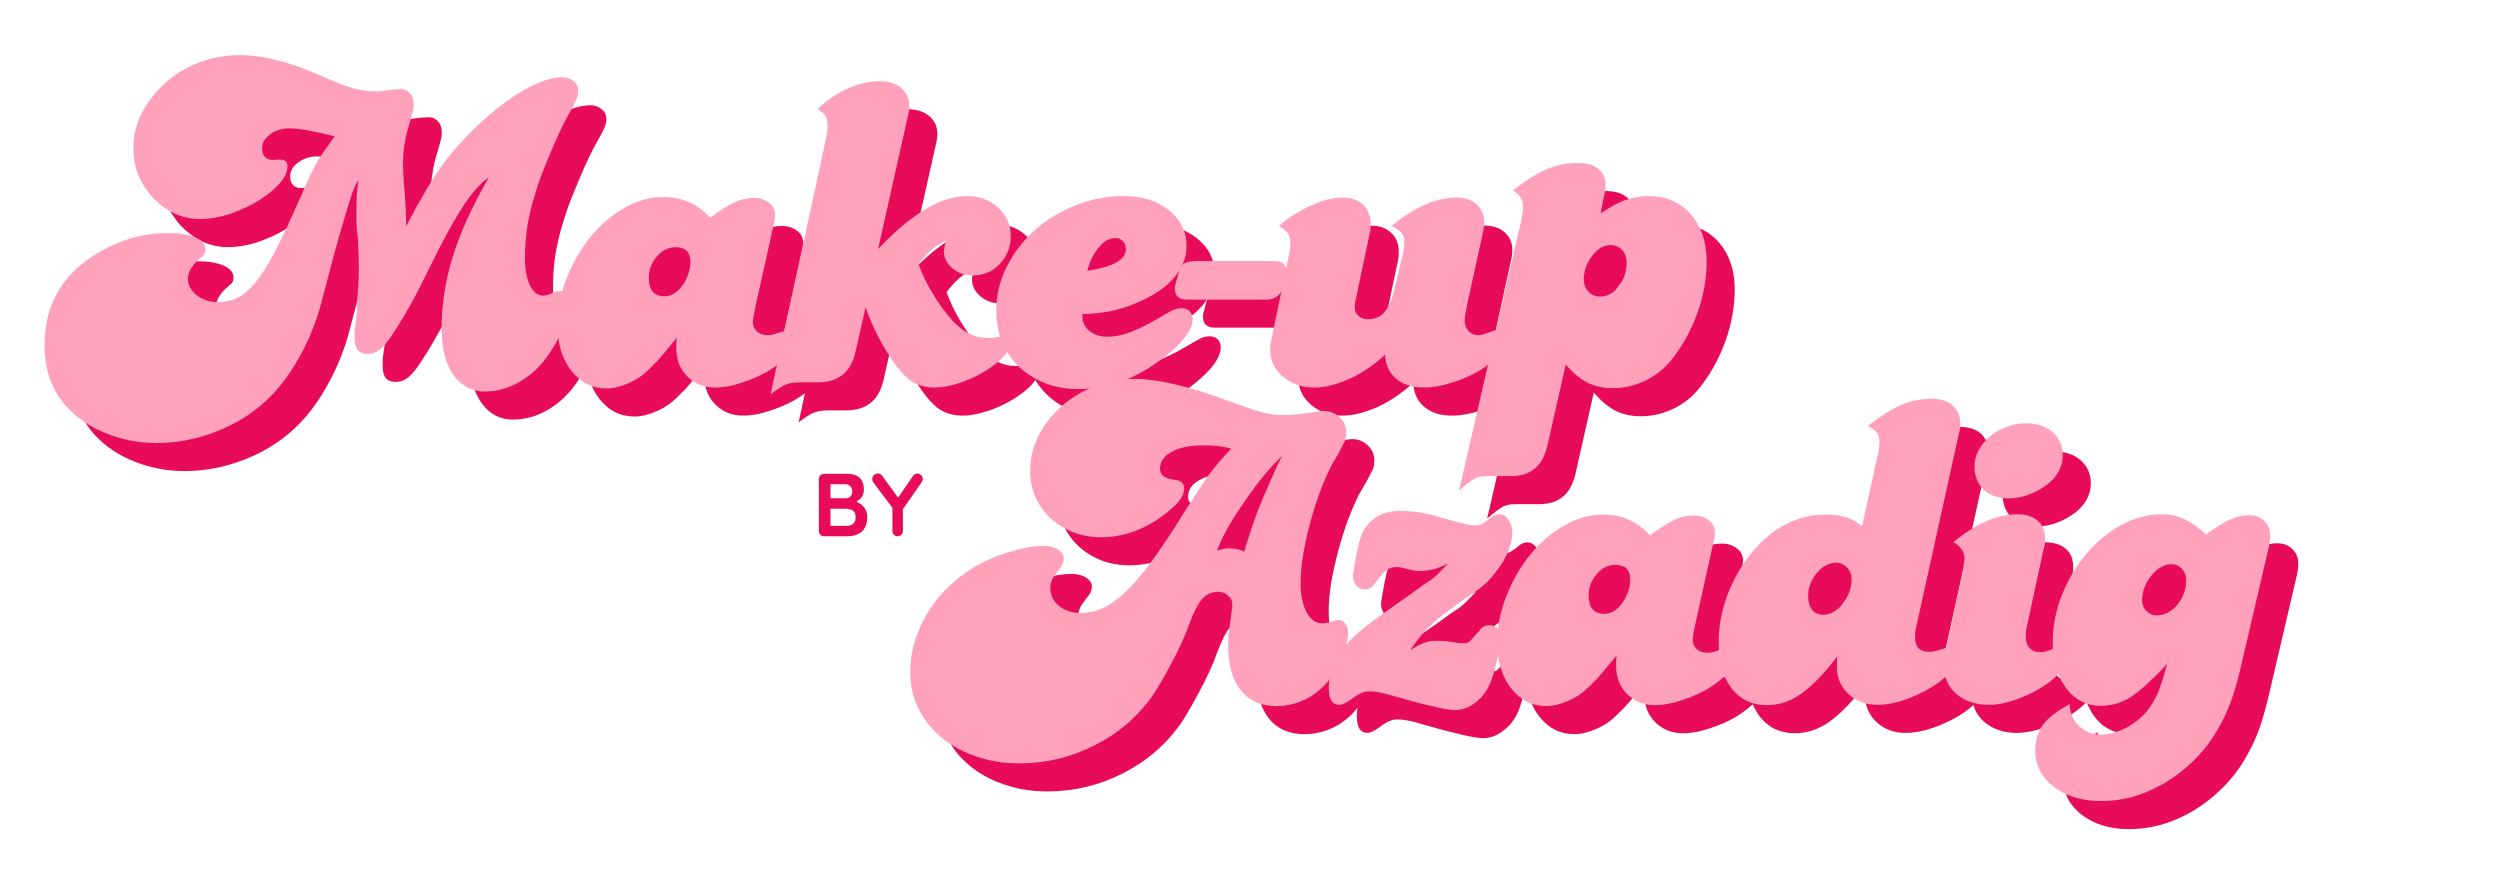
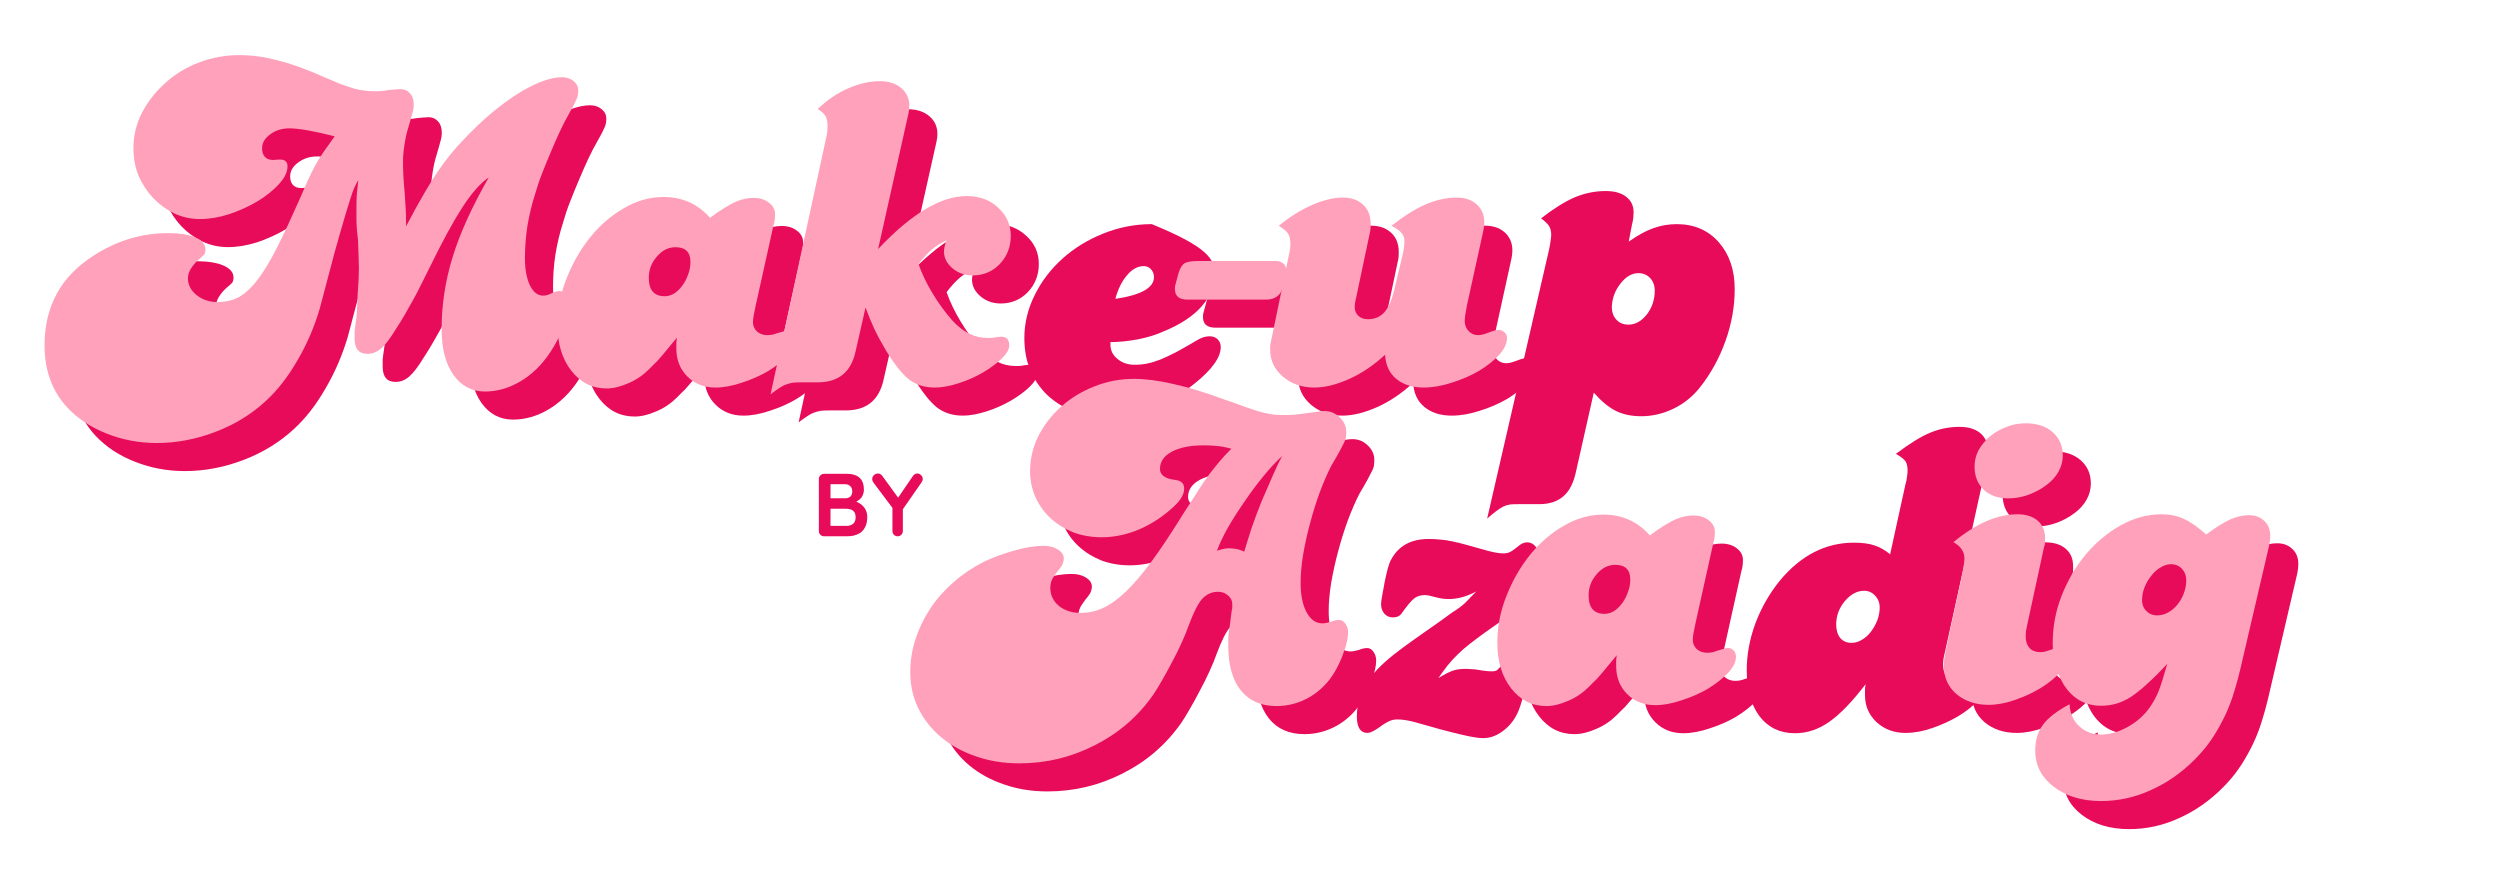
<svg xmlns="http://www.w3.org/2000/svg" width="170" zoomAndPan="magnify" viewBox="0 0 127.5 45" height="60" preserveAspectRatio="xMidYMid meet" version="1.2">
  <defs>
    <clipPath id="344333fc37">
      <path d="M 0.117 2 L 4 2 L 4 6 L 0.117 6 Z M 0.117 2 " />
    </clipPath>
    <clipPath id="2b631ad229">
      <path d="M 3 2 L 6.336 2 L 6.336 6 L 3 6 Z M 3 2 " />
    </clipPath>
    <clipPath id="a468bcb633">
      <rect x="0" width="7" y="0" height="7" />
    </clipPath>
    <clipPath id="f674a8182f">
      <path d="M 0 0.086 L 90 0.086 L 90 31 L 0 31 Z M 0 0.086 " />
    </clipPath>
    <clipPath id="6e679bf54a">
      <rect x="0" width="90" y="0" height="31" />
    </clipPath>
    <clipPath id="4905bbccdd">
      <path d="M 45 14 L 119 14 L 119 44.91 L 45 44.91 Z M 45 14 " />
    </clipPath>
    <clipPath id="f813f9ac68">
      <rect x="0" width="74" y="0" height="31" />
    </clipPath>
  </defs>
  <g id="05f1c2c17a">
    <g transform="matrix(1,0,0,1,41,22)">
      <g clip-path="url(#a468bcb633)">
        <g clip-rule="nonzero" clip-path="url(#344333fc37)">
          <g style="fill:#e70b5a;fill-opacity:1;">
            <g transform="translate(0.418, 5.351)">
              <path style="stroke:none" d="M 1.766 -3.188 C 2.055 -3.188 2.273 -3.117 2.422 -2.984 C 2.566 -2.848 2.641 -2.645 2.641 -2.375 C 2.641 -2.238 2.602 -2.113 2.531 -2 C 2.457 -1.895 2.352 -1.812 2.219 -1.75 C 2.082 -1.695 1.914 -1.672 1.719 -1.672 L 1.734 -1.875 C 1.828 -1.875 1.93 -1.859 2.047 -1.828 C 2.172 -1.805 2.289 -1.758 2.406 -1.688 C 2.52 -1.625 2.613 -1.535 2.688 -1.422 C 2.77 -1.305 2.812 -1.156 2.812 -0.969 C 2.812 -0.77 2.773 -0.602 2.703 -0.469 C 2.641 -0.344 2.555 -0.242 2.453 -0.172 C 2.348 -0.109 2.234 -0.062 2.109 -0.031 C 1.984 -0.008 1.863 0 1.75 0 L 0.625 0 C 0.539 0 0.473 -0.023 0.422 -0.078 C 0.367 -0.129 0.344 -0.195 0.344 -0.281 L 0.344 -2.922 C 0.344 -2.992 0.367 -3.055 0.422 -3.109 C 0.473 -3.16 0.539 -3.188 0.625 -3.188 Z M 1.688 -2.656 L 0.875 -2.656 L 0.938 -2.734 L 0.938 -1.906 L 0.875 -1.938 L 1.703 -1.938 C 1.785 -1.938 1.863 -1.961 1.938 -2.016 C 2.008 -2.078 2.047 -2.164 2.047 -2.281 C 2.047 -2.414 2.008 -2.508 1.938 -2.562 C 1.875 -2.625 1.789 -2.656 1.688 -2.656 Z M 1.719 -1.406 L 0.891 -1.406 L 0.938 -1.438 L 0.938 -0.484 L 0.891 -0.531 L 1.75 -0.531 C 1.895 -0.531 2.008 -0.566 2.094 -0.641 C 2.176 -0.711 2.219 -0.82 2.219 -0.969 C 2.219 -1.102 2.188 -1.203 2.125 -1.266 C 2.07 -1.328 2.008 -1.363 1.938 -1.375 C 1.863 -1.395 1.789 -1.406 1.719 -1.406 Z M 1.719 -1.406 " />
            </g>
          </g>
        </g>
        <g clip-rule="nonzero" clip-path="url(#2b631ad229)">
          <g style="fill:#e70b5a;fill-opacity:1;">
            <g transform="translate(3.405, 5.351)">
              <path style="stroke:none" d="M 2.375 -3.203 C 2.445 -3.203 2.508 -3.176 2.562 -3.125 C 2.625 -3.07 2.656 -3.004 2.656 -2.922 C 2.656 -2.898 2.648 -2.875 2.641 -2.844 C 2.629 -2.812 2.613 -2.781 2.594 -2.75 L 1.562 -1.266 L 1.641 -1.594 L 1.641 -0.281 C 1.641 -0.195 1.613 -0.129 1.562 -0.078 C 1.508 -0.023 1.445 0 1.375 0 C 1.301 0 1.238 -0.023 1.188 -0.078 C 1.133 -0.129 1.109 -0.195 1.109 -0.281 L 1.109 -1.547 L 1.141 -1.406 L 0.156 -2.719 C 0.125 -2.758 0.102 -2.797 0.094 -2.828 C 0.082 -2.867 0.078 -2.898 0.078 -2.922 C 0.078 -3.004 0.109 -3.07 0.172 -3.125 C 0.234 -3.176 0.301 -3.203 0.375 -3.203 C 0.457 -3.203 0.531 -3.16 0.594 -3.078 L 1.469 -1.875 L 1.344 -1.891 L 2.156 -3.078 C 2.219 -3.16 2.289 -3.203 2.375 -3.203 Z M 2.375 -3.203 " />
            </g>
          </g>
        </g>
      </g>
    </g>
    <g clip-rule="nonzero" clip-path="url(#f674a8182f)">
      <g transform="matrix(1,0,0,1,0,0)">
        <g clip-path="url(#6e679bf54a)">
          <g style="fill:#e70b5a;fill-opacity:1;">
            <g transform="translate(2.72, 20.931)">
              <path style="stroke:none" d="M 13.016 -11.359 C 13.254 -11.359 13.375 -11.242 13.375 -11.016 C 13.375 -10.723 13.227 -10.422 12.938 -10.109 C 12.656 -9.797 12.289 -9.504 11.844 -9.234 C 11.406 -8.973 10.926 -8.754 10.406 -8.578 C 9.883 -8.41 9.383 -8.328 8.906 -8.328 C 8.445 -8.328 8.016 -8.422 7.609 -8.609 C 7.203 -8.805 6.844 -9.066 6.531 -9.391 C 6.219 -9.723 5.969 -10.102 5.781 -10.531 C 5.602 -10.969 5.516 -11.438 5.516 -11.938 C 5.516 -12.57 5.66 -13.176 5.953 -13.75 C 6.254 -14.32 6.648 -14.828 7.141 -15.266 C 7.629 -15.711 8.203 -16.062 8.859 -16.312 C 9.516 -16.562 10.203 -16.688 10.922 -16.688 C 11.555 -16.688 12.207 -16.598 12.875 -16.422 C 13.551 -16.254 14.344 -15.969 15.25 -15.562 C 15.594 -15.414 15.879 -15.297 16.109 -15.203 C 16.348 -15.117 16.566 -15.047 16.766 -14.984 C 16.961 -14.93 17.148 -14.895 17.328 -14.875 C 17.504 -14.852 17.691 -14.844 17.891 -14.844 C 17.973 -14.844 18.066 -14.848 18.172 -14.859 C 18.285 -14.867 18.398 -14.883 18.516 -14.906 C 18.641 -14.914 18.758 -14.926 18.875 -14.938 C 18.988 -14.945 19.078 -14.953 19.141 -14.953 C 19.336 -14.953 19.5 -14.879 19.625 -14.734 C 19.75 -14.598 19.812 -14.406 19.812 -14.156 C 19.812 -14.031 19.797 -13.914 19.766 -13.812 C 19.742 -13.719 19.672 -13.457 19.547 -13.031 C 19.461 -12.77 19.395 -12.473 19.344 -12.141 C 19.289 -11.816 19.266 -11.52 19.266 -11.25 C 19.266 -11.062 19.27 -10.844 19.281 -10.594 C 19.289 -10.344 19.312 -10.062 19.344 -9.75 C 19.375 -9.332 19.395 -9.016 19.406 -8.797 C 19.414 -8.578 19.422 -8.297 19.422 -7.953 C 19.734 -8.555 20.031 -9.098 20.312 -9.578 C 20.594 -10.066 20.875 -10.516 21.156 -10.922 C 21.445 -11.328 21.742 -11.703 22.047 -12.047 C 22.359 -12.391 22.691 -12.734 23.047 -13.078 C 23.848 -13.836 24.633 -14.441 25.406 -14.891 C 26.188 -15.336 26.844 -15.562 27.375 -15.562 C 27.613 -15.562 27.812 -15.492 27.969 -15.359 C 28.125 -15.234 28.203 -15.07 28.203 -14.875 C 28.203 -14.707 28.172 -14.555 28.109 -14.422 C 28.055 -14.285 27.93 -14.047 27.734 -13.703 C 27.586 -13.453 27.438 -13.16 27.281 -12.828 C 27.125 -12.492 26.969 -12.141 26.812 -11.766 C 26.656 -11.398 26.504 -11.031 26.359 -10.656 C 26.211 -10.281 26.094 -9.926 26 -9.594 C 25.832 -9.07 25.703 -8.531 25.609 -7.969 C 25.523 -7.406 25.484 -6.859 25.484 -6.328 C 25.484 -5.773 25.566 -5.316 25.734 -4.953 C 25.91 -4.598 26.133 -4.422 26.406 -4.422 C 26.539 -4.422 26.664 -4.453 26.781 -4.516 C 26.988 -4.609 27.148 -4.656 27.266 -4.656 C 27.379 -4.656 27.473 -4.598 27.547 -4.484 C 27.629 -4.367 27.672 -4.223 27.672 -4.047 C 27.672 -3.703 27.586 -3.289 27.422 -2.812 C 27.254 -2.344 27.031 -1.906 26.75 -1.5 C 26.332 -0.875 25.832 -0.391 25.25 -0.047 C 24.664 0.297 24.062 0.469 23.438 0.469 C 22.77 0.469 22.234 0.18 21.828 -0.391 C 21.43 -0.961 21.234 -1.738 21.234 -2.719 C 21.234 -3.945 21.422 -5.172 21.797 -6.391 C 22.172 -7.609 22.785 -8.961 23.641 -10.453 C 23.211 -10.16 22.758 -9.645 22.281 -8.906 C 21.812 -8.176 21.266 -7.172 20.641 -5.891 C 20.461 -5.523 20.305 -5.211 20.172 -4.953 C 20.047 -4.691 19.914 -4.441 19.781 -4.203 C 19.656 -3.973 19.52 -3.734 19.375 -3.484 C 19.238 -3.242 19.07 -2.973 18.875 -2.672 C 18.594 -2.211 18.348 -1.895 18.141 -1.719 C 17.93 -1.539 17.703 -1.453 17.453 -1.453 C 17.016 -1.453 16.797 -1.711 16.797 -2.234 C 16.797 -2.367 16.797 -2.488 16.797 -2.594 C 16.805 -2.695 16.836 -2.93 16.891 -3.297 C 16.898 -3.367 16.91 -3.52 16.922 -3.75 C 16.93 -3.977 16.941 -4.223 16.953 -4.484 C 16.973 -4.754 16.988 -5.004 17 -5.234 C 17.008 -5.473 17.016 -5.66 17.016 -5.797 C 17.016 -5.992 17.008 -6.207 17 -6.438 C 16.988 -6.676 16.977 -6.953 16.969 -7.266 C 16.926 -7.586 16.898 -7.898 16.891 -8.203 C 16.891 -8.516 16.891 -8.734 16.891 -8.859 C 16.891 -9.141 16.895 -9.367 16.906 -9.547 C 16.926 -9.723 16.953 -9.977 16.984 -10.312 C 16.891 -10.164 16.789 -9.957 16.688 -9.688 C 16.594 -9.414 16.473 -9.035 16.328 -8.547 C 16.18 -8.055 16 -7.422 15.781 -6.641 C 15.57 -5.859 15.316 -4.895 15.016 -3.75 C 14.742 -2.82 14.363 -1.941 13.875 -1.109 C 13.395 -0.273 12.859 0.41 12.266 0.953 C 11.535 1.629 10.676 2.156 9.688 2.531 C 8.707 2.906 7.711 3.094 6.703 3.094 C 5.797 3.094 4.941 2.93 4.141 2.609 C 3.348 2.297 2.688 1.859 2.156 1.297 C 1.375 0.461 0.984 -0.598 0.984 -1.891 C 0.984 -3.867 1.812 -5.391 3.469 -6.453 C 4.656 -7.223 5.93 -7.609 7.297 -7.609 C 7.879 -7.609 8.336 -7.535 8.672 -7.391 C 9.016 -7.242 9.188 -7.039 9.188 -6.781 C 9.188 -6.664 9.164 -6.578 9.125 -6.516 C 9.082 -6.461 8.977 -6.367 8.812 -6.234 C 8.664 -6.098 8.539 -5.945 8.438 -5.781 C 8.344 -5.625 8.297 -5.461 8.297 -5.297 C 8.297 -4.973 8.441 -4.691 8.734 -4.453 C 9.035 -4.211 9.395 -4.094 9.812 -4.094 C 10.176 -4.094 10.504 -4.16 10.797 -4.297 C 11.098 -4.441 11.395 -4.688 11.688 -5.031 C 11.977 -5.375 12.281 -5.832 12.594 -6.406 C 12.906 -6.977 13.254 -7.695 13.641 -8.562 C 13.941 -9.219 14.172 -9.734 14.328 -10.109 C 14.492 -10.484 14.645 -10.797 14.781 -11.047 C 14.926 -11.305 15.066 -11.535 15.203 -11.734 C 15.348 -11.941 15.539 -12.211 15.781 -12.547 C 14.719 -12.816 13.945 -12.953 13.469 -12.953 C 13.082 -12.953 12.754 -12.848 12.484 -12.641 C 12.211 -12.441 12.078 -12.207 12.078 -11.938 C 12.078 -11.75 12.125 -11.602 12.219 -11.5 C 12.32 -11.395 12.453 -11.344 12.609 -11.344 C 12.648 -11.344 12.688 -11.344 12.719 -11.344 C 12.758 -11.344 12.816 -11.348 12.891 -11.359 Z M 13.016 -11.359 " />
            </g>
          </g>
          <g style="fill:#e70b5a;fill-opacity:1;">
            <g transform="translate(29.176, 20.931)">
              <path style="stroke:none" d="M 10.797 -3.922 C 10.703 -3.504 10.656 -3.219 10.656 -3.062 C 10.656 -2.883 10.723 -2.727 10.859 -2.594 C 11.004 -2.469 11.18 -2.406 11.391 -2.406 C 11.566 -2.406 11.727 -2.438 11.875 -2.5 C 12.219 -2.602 12.406 -2.656 12.438 -2.656 C 12.551 -2.656 12.648 -2.613 12.734 -2.531 C 12.816 -2.445 12.859 -2.336 12.859 -2.203 C 12.859 -1.941 12.723 -1.664 12.453 -1.375 C 12.18 -1.094 11.844 -0.828 11.438 -0.578 C 11.031 -0.336 10.582 -0.141 10.094 0.016 C 9.613 0.18 9.16 0.266 8.734 0.266 C 8.16 0.266 7.688 0.078 7.312 -0.297 C 6.938 -0.672 6.75 -1.145 6.75 -1.719 C 6.75 -1.801 6.75 -1.883 6.75 -1.969 C 6.75 -2.062 6.758 -2.164 6.781 -2.281 C 6.562 -2.02 6.383 -1.805 6.25 -1.641 C 6.125 -1.484 6.008 -1.348 5.906 -1.234 C 5.812 -1.117 5.719 -1.02 5.625 -0.938 C 5.539 -0.852 5.445 -0.758 5.344 -0.656 C 5.039 -0.352 4.691 -0.117 4.297 0.047 C 3.898 0.223 3.531 0.312 3.188 0.312 C 2.457 0.312 1.859 0.008 1.391 -0.594 C 0.922 -1.195 0.688 -1.973 0.688 -2.922 C 0.688 -3.734 0.844 -4.531 1.156 -5.312 C 1.469 -6.102 1.875 -6.805 2.375 -7.422 C 2.875 -8.035 3.445 -8.523 4.094 -8.891 C 4.738 -9.266 5.406 -9.453 6.094 -9.453 C 7.051 -9.453 7.844 -9.098 8.469 -8.391 C 8.758 -8.609 9.008 -8.781 9.219 -8.906 C 9.438 -9.039 9.629 -9.145 9.797 -9.219 C 9.961 -9.289 10.113 -9.336 10.25 -9.359 C 10.383 -9.391 10.535 -9.406 10.703 -9.406 C 11.023 -9.406 11.289 -9.316 11.5 -9.141 C 11.707 -8.973 11.801 -8.758 11.781 -8.5 C 11.781 -8.332 11.754 -8.164 11.703 -8 Z M 6.703 -6.891 C 6.336 -6.891 6.02 -6.727 5.75 -6.406 C 5.477 -6.094 5.344 -5.734 5.344 -5.328 C 5.344 -4.703 5.613 -4.391 6.156 -4.391 C 6.32 -4.391 6.484 -4.438 6.641 -4.531 C 6.797 -4.633 6.93 -4.766 7.047 -4.922 C 7.172 -5.086 7.27 -5.273 7.344 -5.484 C 7.426 -5.691 7.469 -5.91 7.469 -6.141 C 7.469 -6.641 7.211 -6.891 6.703 -6.891 Z M 6.703 -6.891 " />
            </g>
          </g>
          <g style="fill:#e70b5a;fill-opacity:1;">
            <g transform="translate(40.464, 20.931)">
              <path style="stroke:none" d="M 5.75 -6.797 C 7.445 -8.598 8.953 -9.5 10.266 -9.5 C 10.922 -9.5 11.457 -9.301 11.875 -8.906 C 12.301 -8.52 12.516 -8.039 12.516 -7.469 C 12.516 -6.906 12.328 -6.426 11.953 -6.031 C 11.578 -5.645 11.117 -5.453 10.578 -5.453 C 10.18 -5.453 9.836 -5.57 9.547 -5.812 C 9.254 -6.062 9.109 -6.348 9.109 -6.672 C 9.109 -6.805 9.148 -6.992 9.234 -7.234 C 8.953 -7.109 8.703 -6.953 8.484 -6.766 C 8.266 -6.578 8.039 -6.332 7.812 -6.031 C 7.988 -5.531 8.227 -5.031 8.531 -4.531 C 8.832 -4.031 9.172 -3.566 9.547 -3.141 C 10.086 -2.555 10.676 -2.266 11.312 -2.266 C 11.363 -2.266 11.414 -2.266 11.469 -2.266 C 11.531 -2.266 11.594 -2.27 11.656 -2.281 C 11.738 -2.301 11.812 -2.312 11.875 -2.312 C 11.945 -2.32 12 -2.328 12.031 -2.328 C 12.301 -2.328 12.438 -2.18 12.438 -1.891 C 12.438 -1.68 12.305 -1.453 12.047 -1.203 C 11.785 -0.953 11.469 -0.719 11.094 -0.5 C 10.719 -0.281 10.305 -0.098 9.859 0.047 C 9.41 0.191 9.004 0.266 8.641 0.266 C 8.117 0.266 7.676 0.125 7.312 -0.156 C 6.957 -0.445 6.566 -0.941 6.141 -1.641 C 5.891 -2.066 5.691 -2.438 5.547 -2.75 C 5.398 -3.07 5.254 -3.426 5.109 -3.812 L 4.594 -1.547 C 4.363 -0.516 3.723 0 2.672 0 L 1.891 0 C 1.711 0 1.555 0.004 1.422 0.016 C 1.297 0.035 1.176 0.066 1.062 0.109 C 0.945 0.148 0.828 0.211 0.703 0.297 C 0.578 0.379 0.43 0.484 0.266 0.609 L 3.094 -12.438 C 3.125 -12.551 3.145 -12.664 3.156 -12.781 C 3.164 -12.895 3.172 -12.992 3.172 -13.078 C 3.172 -13.305 3.133 -13.477 3.062 -13.594 C 2.988 -13.707 2.859 -13.82 2.672 -13.938 C 3.129 -14.383 3.641 -14.734 4.203 -14.984 C 4.773 -15.234 5.32 -15.359 5.844 -15.359 C 6.301 -15.359 6.664 -15.238 6.938 -15 C 7.207 -14.77 7.344 -14.469 7.344 -14.094 C 7.344 -13.988 7.328 -13.859 7.297 -13.703 Z M 5.75 -6.797 " />
            </g>
          </g>
          <g style="fill:#e70b5a;fill-opacity:1;">
            <g transform="translate(51.68, 20.931)">
-               <path style="stroke:none" d="M 4.953 -3.344 C 4.953 -3.062 5.07 -2.82 5.312 -2.625 C 5.551 -2.426 5.844 -2.328 6.188 -2.328 C 6.414 -2.328 6.629 -2.348 6.828 -2.391 C 7.035 -2.43 7.258 -2.5 7.5 -2.594 C 7.75 -2.695 8.023 -2.828 8.328 -2.984 C 8.629 -3.148 8.992 -3.359 9.422 -3.609 C 9.617 -3.723 9.816 -3.781 10.016 -3.781 C 10.18 -3.781 10.316 -3.727 10.422 -3.625 C 10.523 -3.52 10.578 -3.391 10.578 -3.234 C 10.578 -2.703 10.133 -2.082 9.25 -1.375 C 7.812 -0.227 6.316 0.344 4.766 0.344 C 4.141 0.344 3.57 0.242 3.062 0.047 C 2.562 -0.148 2.117 -0.426 1.734 -0.781 C 1.359 -1.145 1.066 -1.57 0.859 -2.062 C 0.66 -2.551 0.562 -3.094 0.562 -3.688 C 0.562 -4.445 0.738 -5.18 1.094 -5.891 C 1.445 -6.598 1.922 -7.219 2.516 -7.75 C 3.109 -8.281 3.797 -8.703 4.578 -9.016 C 5.367 -9.336 6.195 -9.5 7.062 -9.5 C 8 -9.5 8.766 -9.258 9.359 -8.781 C 9.961 -8.312 10.266 -7.703 10.266 -6.953 C 10.266 -6.359 10.047 -5.812 9.609 -5.312 C 9.172 -4.812 8.535 -4.391 7.703 -4.047 C 7.316 -3.867 6.867 -3.727 6.359 -3.625 C 5.848 -3.531 5.379 -3.484 4.953 -3.484 Z M 5.203 -5.688 C 6.516 -5.883 7.172 -6.254 7.172 -6.797 C 7.172 -6.961 7.117 -7.098 7.016 -7.203 C 6.922 -7.305 6.801 -7.359 6.656 -7.359 C 6.344 -7.359 6.055 -7.203 5.797 -6.891 C 5.535 -6.586 5.336 -6.188 5.203 -5.688 Z M 5.203 -5.688 " />
+               <path style="stroke:none" d="M 4.953 -3.344 C 4.953 -3.062 5.07 -2.82 5.312 -2.625 C 5.551 -2.426 5.844 -2.328 6.188 -2.328 C 6.414 -2.328 6.629 -2.348 6.828 -2.391 C 7.035 -2.43 7.258 -2.5 7.5 -2.594 C 7.75 -2.695 8.023 -2.828 8.328 -2.984 C 8.629 -3.148 8.992 -3.359 9.422 -3.609 C 9.617 -3.723 9.816 -3.781 10.016 -3.781 C 10.18 -3.781 10.316 -3.727 10.422 -3.625 C 10.523 -3.52 10.578 -3.391 10.578 -3.234 C 10.578 -2.703 10.133 -2.082 9.25 -1.375 C 7.812 -0.227 6.316 0.344 4.766 0.344 C 4.141 0.344 3.57 0.242 3.062 0.047 C 2.562 -0.148 2.117 -0.426 1.734 -0.781 C 1.359 -1.145 1.066 -1.57 0.859 -2.062 C 0.66 -2.551 0.562 -3.094 0.562 -3.688 C 0.562 -4.445 0.738 -5.18 1.094 -5.891 C 1.445 -6.598 1.922 -7.219 2.516 -7.75 C 3.109 -8.281 3.797 -8.703 4.578 -9.016 C 5.367 -9.336 6.195 -9.5 7.062 -9.5 C 9.961 -8.312 10.266 -7.703 10.266 -6.953 C 10.266 -6.359 10.047 -5.812 9.609 -5.312 C 9.172 -4.812 8.535 -4.391 7.703 -4.047 C 7.316 -3.867 6.867 -3.727 6.359 -3.625 C 5.848 -3.531 5.379 -3.484 4.953 -3.484 Z M 5.203 -5.688 C 6.516 -5.883 7.172 -6.254 7.172 -6.797 C 7.172 -6.961 7.117 -7.098 7.016 -7.203 C 6.922 -7.305 6.801 -7.359 6.656 -7.359 C 6.344 -7.359 6.055 -7.203 5.797 -6.891 C 5.535 -6.586 5.336 -6.188 5.203 -5.688 Z M 5.203 -5.688 " />
            </g>
          </g>
          <g style="fill:#e70b5a;fill-opacity:1;">
            <g transform="translate(61.054, 20.931)">
              <path style="stroke:none" d="M 5.406 -6.188 C 5.789 -6.188 5.984 -6.004 5.984 -5.641 C 5.984 -5.523 5.977 -5.445 5.969 -5.406 L 5.797 -4.828 C 5.68 -4.422 5.395 -4.219 4.938 -4.219 L 0.938 -4.219 C 0.508 -4.219 0.297 -4.398 0.297 -4.766 C 0.297 -4.848 0.301 -4.906 0.312 -4.938 L 0.484 -5.578 C 0.566 -5.836 0.672 -6.004 0.797 -6.078 C 0.922 -6.148 1.16 -6.188 1.516 -6.188 Z M 5.406 -6.188 " />
            </g>
          </g>
          <g style="fill:#e70b5a;fill-opacity:1;">
            <g transform="translate(65.398, 20.931)">
              <path style="stroke:none" d="M 10.844 -3.906 C 10.77 -3.531 10.734 -3.27 10.734 -3.125 C 10.734 -2.926 10.801 -2.754 10.938 -2.609 C 11.07 -2.473 11.234 -2.406 11.422 -2.406 C 11.547 -2.406 11.719 -2.445 11.938 -2.531 C 12.176 -2.625 12.352 -2.672 12.469 -2.672 C 12.582 -2.672 12.68 -2.629 12.766 -2.547 C 12.848 -2.473 12.891 -2.379 12.891 -2.266 C 12.891 -1.984 12.754 -1.691 12.484 -1.391 C 12.211 -1.098 11.867 -0.828 11.453 -0.578 C 11.035 -0.336 10.578 -0.141 10.078 0.016 C 9.578 0.18 9.098 0.266 8.641 0.266 C 8.066 0.266 7.602 0.117 7.25 -0.172 C 6.895 -0.461 6.703 -0.875 6.672 -1.406 C 6.098 -0.875 5.488 -0.461 4.844 -0.172 C 4.195 0.117 3.602 0.266 3.062 0.266 C 2.426 0.266 1.891 0.078 1.453 -0.297 C 1.023 -0.672 0.812 -1.129 0.812 -1.672 C 0.812 -1.734 0.812 -1.801 0.812 -1.875 C 0.82 -1.945 0.836 -2.023 0.859 -2.109 L 1.766 -6.484 C 1.816 -6.691 1.844 -6.895 1.844 -7.094 C 1.844 -7.301 1.801 -7.469 1.719 -7.594 C 1.633 -7.719 1.477 -7.848 1.25 -7.984 C 1.812 -8.441 2.379 -8.797 2.953 -9.047 C 3.523 -9.297 4.047 -9.422 4.516 -9.422 C 4.953 -9.422 5.297 -9.301 5.547 -9.062 C 5.805 -8.832 5.938 -8.504 5.938 -8.078 C 5.938 -7.91 5.93 -7.801 5.922 -7.75 L 5.203 -4.344 C 5.148 -4.145 5.125 -3.973 5.125 -3.828 C 5.125 -3.648 5.188 -3.504 5.312 -3.391 C 5.438 -3.273 5.598 -3.219 5.797 -3.219 C 6.141 -3.219 6.414 -3.332 6.625 -3.562 C 6.844 -3.801 7.016 -4.188 7.141 -4.719 L 7.562 -6.484 C 7.594 -6.609 7.613 -6.719 7.625 -6.812 C 7.645 -6.914 7.656 -7.02 7.656 -7.125 C 7.676 -7.312 7.633 -7.469 7.531 -7.594 C 7.438 -7.719 7.258 -7.848 7 -7.984 C 7.633 -8.484 8.219 -8.848 8.75 -9.078 C 9.281 -9.305 9.805 -9.422 10.328 -9.422 C 10.754 -9.422 11.094 -9.305 11.344 -9.078 C 11.602 -8.848 11.734 -8.539 11.734 -8.156 C 11.734 -8.051 11.719 -7.914 11.688 -7.75 Z M 10.844 -3.906 " />
            </g>
          </g>
          <g style="fill:#e70b5a;fill-opacity:1;">
            <g transform="translate(76.736, 20.931)">
              <path style="stroke:none" d="M 2.266 -8.203 C 2.305 -8.379 2.332 -8.531 2.344 -8.656 C 2.363 -8.781 2.375 -8.879 2.375 -8.953 C 2.375 -9.141 2.336 -9.289 2.266 -9.406 C 2.191 -9.52 2.055 -9.648 1.859 -9.797 C 2.516 -10.305 3.094 -10.664 3.594 -10.875 C 4.094 -11.082 4.613 -11.188 5.156 -11.188 C 5.613 -11.188 5.961 -11.086 6.203 -10.891 C 6.453 -10.703 6.578 -10.438 6.578 -10.094 C 6.578 -10.02 6.57 -9.93 6.562 -9.828 C 6.551 -9.723 6.531 -9.613 6.5 -9.5 L 6.328 -8.609 C 6.805 -8.941 7.227 -9.172 7.594 -9.297 C 7.969 -9.43 8.363 -9.5 8.781 -9.5 C 9.664 -9.5 10.379 -9.191 10.922 -8.578 C 11.461 -7.961 11.734 -7.164 11.734 -6.188 C 11.734 -5.301 11.578 -4.422 11.266 -3.547 C 10.953 -2.672 10.523 -1.891 9.984 -1.203 C 9.609 -0.723 9.156 -0.352 8.625 -0.094 C 8.094 0.164 7.539 0.297 6.969 0.297 C 6.457 0.297 6.02 0.203 5.656 0.016 C 5.289 -0.172 4.922 -0.477 4.547 -0.906 L 3.656 3.047 C 3.531 3.672 3.312 4.113 3 4.375 C 2.695 4.645 2.285 4.781 1.766 4.781 L 0.719 4.781 C 0.551 4.781 0.406 4.785 0.281 4.797 C 0.156 4.816 0.035 4.852 -0.078 4.906 C -0.191 4.969 -0.312 5.047 -0.438 5.141 C -0.57 5.242 -0.723 5.367 -0.891 5.516 Z M 6.828 -7 C 6.492 -7 6.191 -6.828 5.922 -6.484 C 5.648 -6.148 5.5 -5.766 5.469 -5.328 C 5.457 -5.047 5.531 -4.816 5.688 -4.641 C 5.844 -4.461 6.051 -4.375 6.312 -4.375 C 6.664 -4.375 6.977 -4.547 7.25 -4.891 C 7.52 -5.242 7.656 -5.648 7.656 -6.109 C 7.656 -6.367 7.578 -6.582 7.422 -6.75 C 7.266 -6.914 7.066 -7 6.828 -7 Z M 6.828 -7 " />
            </g>
          </g>
          <g style="fill:#ffa1ba;fill-opacity:1;">
            <g transform="translate(1.288, 19.499)">
              <path style="stroke:none" d="M 13.016 -11.359 C 13.254 -11.359 13.375 -11.242 13.375 -11.016 C 13.375 -10.723 13.227 -10.422 12.938 -10.109 C 12.656 -9.797 12.289 -9.504 11.844 -9.234 C 11.406 -8.973 10.926 -8.754 10.406 -8.578 C 9.883 -8.41 9.383 -8.328 8.906 -8.328 C 8.445 -8.328 8.016 -8.422 7.609 -8.609 C 7.203 -8.805 6.844 -9.066 6.531 -9.391 C 6.219 -9.723 5.969 -10.102 5.781 -10.531 C 5.602 -10.969 5.516 -11.438 5.516 -11.938 C 5.516 -12.57 5.66 -13.176 5.953 -13.75 C 6.254 -14.32 6.648 -14.828 7.141 -15.266 C 7.629 -15.711 8.203 -16.062 8.859 -16.312 C 9.516 -16.562 10.203 -16.688 10.922 -16.688 C 11.555 -16.688 12.207 -16.598 12.875 -16.422 C 13.551 -16.254 14.344 -15.969 15.25 -15.562 C 15.594 -15.414 15.879 -15.297 16.109 -15.203 C 16.348 -15.117 16.566 -15.047 16.766 -14.984 C 16.961 -14.93 17.148 -14.895 17.328 -14.875 C 17.504 -14.852 17.691 -14.844 17.891 -14.844 C 17.973 -14.844 18.066 -14.848 18.172 -14.859 C 18.285 -14.867 18.398 -14.883 18.516 -14.906 C 18.641 -14.914 18.758 -14.926 18.875 -14.938 C 18.988 -14.945 19.078 -14.953 19.141 -14.953 C 19.336 -14.953 19.5 -14.879 19.625 -14.734 C 19.75 -14.598 19.812 -14.406 19.812 -14.156 C 19.812 -14.031 19.797 -13.914 19.766 -13.812 C 19.742 -13.719 19.672 -13.457 19.547 -13.031 C 19.461 -12.77 19.395 -12.473 19.344 -12.141 C 19.289 -11.816 19.266 -11.52 19.266 -11.25 C 19.266 -11.062 19.27 -10.844 19.281 -10.594 C 19.289 -10.344 19.312 -10.062 19.344 -9.75 C 19.375 -9.332 19.395 -9.016 19.406 -8.797 C 19.414 -8.578 19.422 -8.297 19.422 -7.953 C 19.734 -8.555 20.031 -9.098 20.312 -9.578 C 20.594 -10.066 20.875 -10.516 21.156 -10.922 C 21.445 -11.328 21.742 -11.703 22.047 -12.047 C 22.359 -12.391 22.691 -12.734 23.047 -13.078 C 23.848 -13.836 24.633 -14.441 25.406 -14.891 C 26.188 -15.336 26.844 -15.562 27.375 -15.562 C 27.613 -15.562 27.812 -15.492 27.969 -15.359 C 28.125 -15.234 28.203 -15.07 28.203 -14.875 C 28.203 -14.707 28.172 -14.555 28.109 -14.422 C 28.055 -14.285 27.93 -14.047 27.734 -13.703 C 27.586 -13.453 27.438 -13.16 27.281 -12.828 C 27.125 -12.492 26.969 -12.141 26.812 -11.766 C 26.656 -11.398 26.504 -11.031 26.359 -10.656 C 26.211 -10.281 26.094 -9.926 26 -9.594 C 25.832 -9.07 25.703 -8.531 25.609 -7.969 C 25.523 -7.406 25.484 -6.859 25.484 -6.328 C 25.484 -5.773 25.566 -5.316 25.734 -4.953 C 25.91 -4.598 26.133 -4.422 26.406 -4.422 C 26.539 -4.422 26.664 -4.453 26.781 -4.516 C 26.988 -4.609 27.148 -4.656 27.266 -4.656 C 27.379 -4.656 27.473 -4.598 27.547 -4.484 C 27.629 -4.367 27.672 -4.223 27.672 -4.047 C 27.672 -3.703 27.586 -3.289 27.422 -2.812 C 27.254 -2.344 27.031 -1.906 26.75 -1.5 C 26.332 -0.875 25.832 -0.391 25.25 -0.047 C 24.664 0.297 24.062 0.469 23.438 0.469 C 22.77 0.469 22.234 0.18 21.828 -0.391 C 21.43 -0.961 21.234 -1.738 21.234 -2.719 C 21.234 -3.945 21.422 -5.172 21.797 -6.391 C 22.172 -7.609 22.785 -8.961 23.641 -10.453 C 23.211 -10.16 22.758 -9.645 22.281 -8.906 C 21.812 -8.176 21.266 -7.172 20.641 -5.891 C 20.461 -5.523 20.305 -5.211 20.172 -4.953 C 20.047 -4.691 19.914 -4.441 19.781 -4.203 C 19.656 -3.973 19.52 -3.734 19.375 -3.484 C 19.238 -3.242 19.07 -2.973 18.875 -2.672 C 18.594 -2.211 18.348 -1.895 18.141 -1.719 C 17.93 -1.539 17.703 -1.453 17.453 -1.453 C 17.016 -1.453 16.797 -1.711 16.797 -2.234 C 16.797 -2.367 16.797 -2.488 16.797 -2.594 C 16.805 -2.695 16.836 -2.93 16.891 -3.297 C 16.898 -3.367 16.91 -3.52 16.922 -3.75 C 16.93 -3.977 16.941 -4.223 16.953 -4.484 C 16.973 -4.754 16.988 -5.004 17 -5.234 C 17.008 -5.473 17.016 -5.66 17.016 -5.797 C 17.016 -5.992 17.008 -6.207 17 -6.438 C 16.988 -6.676 16.977 -6.953 16.969 -7.266 C 16.926 -7.586 16.898 -7.898 16.891 -8.203 C 16.891 -8.516 16.891 -8.734 16.891 -8.859 C 16.891 -9.141 16.895 -9.367 16.906 -9.547 C 16.926 -9.723 16.953 -9.977 16.984 -10.312 C 16.891 -10.164 16.789 -9.957 16.688 -9.688 C 16.594 -9.414 16.473 -9.035 16.328 -8.547 C 16.18 -8.055 16 -7.422 15.781 -6.641 C 15.57 -5.859 15.316 -4.895 15.016 -3.75 C 14.742 -2.82 14.363 -1.941 13.875 -1.109 C 13.395 -0.273 12.859 0.41 12.266 0.953 C 11.535 1.629 10.676 2.156 9.688 2.531 C 8.707 2.906 7.711 3.094 6.703 3.094 C 5.797 3.094 4.941 2.93 4.141 2.609 C 3.348 2.297 2.688 1.859 2.156 1.297 C 1.375 0.461 0.984 -0.598 0.984 -1.891 C 0.984 -3.867 1.812 -5.391 3.469 -6.453 C 4.656 -7.223 5.93 -7.609 7.297 -7.609 C 7.879 -7.609 8.336 -7.535 8.672 -7.391 C 9.016 -7.242 9.188 -7.039 9.188 -6.781 C 9.188 -6.664 9.164 -6.578 9.125 -6.516 C 9.082 -6.461 8.977 -6.367 8.812 -6.234 C 8.664 -6.098 8.539 -5.945 8.438 -5.781 C 8.344 -5.625 8.297 -5.461 8.297 -5.297 C 8.297 -4.973 8.441 -4.691 8.734 -4.453 C 9.035 -4.211 9.395 -4.094 9.812 -4.094 C 10.176 -4.094 10.504 -4.16 10.797 -4.297 C 11.098 -4.441 11.395 -4.688 11.688 -5.031 C 11.977 -5.375 12.281 -5.832 12.594 -6.406 C 12.906 -6.977 13.254 -7.695 13.641 -8.562 C 13.941 -9.219 14.172 -9.734 14.328 -10.109 C 14.492 -10.484 14.645 -10.797 14.781 -11.047 C 14.926 -11.305 15.066 -11.535 15.203 -11.734 C 15.348 -11.941 15.539 -12.211 15.781 -12.547 C 14.719 -12.816 13.945 -12.953 13.469 -12.953 C 13.082 -12.953 12.754 -12.848 12.484 -12.641 C 12.211 -12.441 12.078 -12.207 12.078 -11.938 C 12.078 -11.75 12.125 -11.602 12.219 -11.5 C 12.32 -11.395 12.453 -11.344 12.609 -11.344 C 12.648 -11.344 12.688 -11.344 12.719 -11.344 C 12.758 -11.344 12.816 -11.348 12.891 -11.359 Z M 13.016 -11.359 " />
            </g>
          </g>
          <g style="fill:#ffa1ba;fill-opacity:1;">
            <g transform="translate(27.744, 19.499)">
              <path style="stroke:none" d="M 10.797 -3.922 C 10.703 -3.504 10.656 -3.219 10.656 -3.062 C 10.656 -2.883 10.723 -2.727 10.859 -2.594 C 11.004 -2.469 11.18 -2.406 11.391 -2.406 C 11.566 -2.406 11.727 -2.438 11.875 -2.5 C 12.219 -2.602 12.406 -2.656 12.438 -2.656 C 12.551 -2.656 12.648 -2.613 12.734 -2.531 C 12.816 -2.445 12.859 -2.336 12.859 -2.203 C 12.859 -1.941 12.723 -1.664 12.453 -1.375 C 12.18 -1.094 11.844 -0.828 11.438 -0.578 C 11.031 -0.336 10.582 -0.141 10.094 0.016 C 9.613 0.18 9.16 0.266 8.734 0.266 C 8.16 0.266 7.688 0.078 7.312 -0.297 C 6.938 -0.672 6.75 -1.145 6.75 -1.719 C 6.75 -1.801 6.75 -1.883 6.75 -1.969 C 6.75 -2.062 6.758 -2.164 6.781 -2.281 C 6.562 -2.02 6.383 -1.805 6.25 -1.641 C 6.125 -1.484 6.008 -1.348 5.906 -1.234 C 5.812 -1.117 5.719 -1.02 5.625 -0.938 C 5.539 -0.852 5.445 -0.758 5.344 -0.656 C 5.039 -0.352 4.691 -0.117 4.297 0.047 C 3.898 0.223 3.531 0.312 3.188 0.312 C 2.457 0.312 1.859 0.008 1.391 -0.594 C 0.922 -1.195 0.688 -1.973 0.688 -2.922 C 0.688 -3.734 0.844 -4.531 1.156 -5.312 C 1.469 -6.102 1.875 -6.805 2.375 -7.422 C 2.875 -8.035 3.445 -8.523 4.094 -8.891 C 4.738 -9.266 5.406 -9.453 6.094 -9.453 C 7.051 -9.453 7.844 -9.098 8.469 -8.391 C 8.758 -8.609 9.008 -8.781 9.219 -8.906 C 9.438 -9.039 9.629 -9.145 9.797 -9.219 C 9.961 -9.289 10.113 -9.336 10.25 -9.359 C 10.383 -9.391 10.535 -9.406 10.703 -9.406 C 11.023 -9.406 11.289 -9.316 11.5 -9.141 C 11.707 -8.973 11.801 -8.758 11.781 -8.5 C 11.781 -8.332 11.754 -8.164 11.703 -8 Z M 6.703 -6.891 C 6.336 -6.891 6.02 -6.727 5.75 -6.406 C 5.477 -6.094 5.344 -5.734 5.344 -5.328 C 5.344 -4.703 5.613 -4.391 6.156 -4.391 C 6.32 -4.391 6.484 -4.438 6.641 -4.531 C 6.797 -4.633 6.93 -4.766 7.047 -4.922 C 7.172 -5.086 7.27 -5.273 7.344 -5.484 C 7.426 -5.691 7.469 -5.91 7.469 -6.141 C 7.469 -6.641 7.211 -6.891 6.703 -6.891 Z M 6.703 -6.891 " />
            </g>
          </g>
          <g style="fill:#ffa1ba;fill-opacity:1;">
            <g transform="translate(39.033, 19.499)">
              <path style="stroke:none" d="M 5.75 -6.797 C 7.445 -8.598 8.953 -9.5 10.266 -9.5 C 10.922 -9.5 11.457 -9.301 11.875 -8.906 C 12.301 -8.52 12.516 -8.039 12.516 -7.469 C 12.516 -6.906 12.328 -6.426 11.953 -6.031 C 11.578 -5.645 11.117 -5.453 10.578 -5.453 C 10.18 -5.453 9.836 -5.57 9.547 -5.812 C 9.254 -6.062 9.109 -6.348 9.109 -6.672 C 9.109 -6.805 9.148 -6.992 9.234 -7.234 C 8.953 -7.109 8.703 -6.953 8.484 -6.766 C 8.266 -6.578 8.039 -6.332 7.812 -6.031 C 7.988 -5.531 8.227 -5.031 8.531 -4.531 C 8.832 -4.031 9.172 -3.566 9.547 -3.141 C 10.086 -2.555 10.676 -2.266 11.312 -2.266 C 11.363 -2.266 11.414 -2.266 11.469 -2.266 C 11.531 -2.266 11.594 -2.27 11.656 -2.281 C 11.738 -2.301 11.812 -2.312 11.875 -2.312 C 11.945 -2.32 12 -2.328 12.031 -2.328 C 12.301 -2.328 12.438 -2.18 12.438 -1.891 C 12.438 -1.68 12.305 -1.453 12.047 -1.203 C 11.785 -0.953 11.469 -0.719 11.094 -0.5 C 10.719 -0.281 10.305 -0.098 9.859 0.047 C 9.41 0.191 9.004 0.266 8.641 0.266 C 8.117 0.266 7.676 0.125 7.312 -0.156 C 6.957 -0.445 6.566 -0.941 6.141 -1.641 C 5.891 -2.066 5.691 -2.438 5.547 -2.75 C 5.398 -3.07 5.254 -3.426 5.109 -3.812 L 4.594 -1.547 C 4.363 -0.516 3.723 0 2.672 0 L 1.891 0 C 1.711 0 1.555 0.004 1.422 0.016 C 1.297 0.035 1.176 0.066 1.062 0.109 C 0.945 0.148 0.828 0.211 0.703 0.297 C 0.578 0.379 0.43 0.484 0.266 0.609 L 3.094 -12.438 C 3.125 -12.551 3.145 -12.664 3.156 -12.781 C 3.164 -12.895 3.172 -12.992 3.172 -13.078 C 3.172 -13.305 3.133 -13.477 3.062 -13.594 C 2.988 -13.707 2.859 -13.82 2.672 -13.938 C 3.129 -14.383 3.641 -14.734 4.203 -14.984 C 4.773 -15.234 5.32 -15.359 5.844 -15.359 C 6.301 -15.359 6.664 -15.238 6.938 -15 C 7.207 -14.77 7.344 -14.469 7.344 -14.094 C 7.344 -13.988 7.328 -13.859 7.297 -13.703 Z M 5.75 -6.797 " />
            </g>
          </g>
          <g style="fill:#ffa1ba;fill-opacity:1;">
            <g transform="translate(50.248, 19.499)">
-               <path style="stroke:none" d="M 4.953 -3.344 C 4.953 -3.062 5.07 -2.82 5.312 -2.625 C 5.551 -2.426 5.844 -2.328 6.188 -2.328 C 6.414 -2.328 6.629 -2.348 6.828 -2.391 C 7.035 -2.43 7.258 -2.5 7.5 -2.594 C 7.75 -2.695 8.023 -2.828 8.328 -2.984 C 8.629 -3.148 8.992 -3.359 9.422 -3.609 C 9.617 -3.723 9.816 -3.781 10.016 -3.781 C 10.18 -3.781 10.316 -3.727 10.422 -3.625 C 10.523 -3.52 10.578 -3.391 10.578 -3.234 C 10.578 -2.703 10.133 -2.082 9.25 -1.375 C 7.812 -0.227 6.316 0.344 4.766 0.344 C 4.141 0.344 3.57 0.242 3.062 0.047 C 2.562 -0.148 2.117 -0.426 1.734 -0.781 C 1.359 -1.145 1.066 -1.57 0.859 -2.062 C 0.66 -2.551 0.562 -3.094 0.562 -3.688 C 0.562 -4.445 0.738 -5.18 1.094 -5.891 C 1.445 -6.598 1.922 -7.219 2.516 -7.75 C 3.109 -8.281 3.797 -8.703 4.578 -9.016 C 5.367 -9.336 6.195 -9.5 7.062 -9.5 C 8 -9.5 8.766 -9.258 9.359 -8.781 C 9.961 -8.312 10.266 -7.703 10.266 -6.953 C 10.266 -6.359 10.047 -5.812 9.609 -5.312 C 9.172 -4.812 8.535 -4.391 7.703 -4.047 C 7.316 -3.867 6.867 -3.727 6.359 -3.625 C 5.848 -3.531 5.379 -3.484 4.953 -3.484 Z M 5.203 -5.688 C 6.516 -5.883 7.172 -6.254 7.172 -6.797 C 7.172 -6.961 7.117 -7.098 7.016 -7.203 C 6.922 -7.305 6.801 -7.359 6.656 -7.359 C 6.344 -7.359 6.055 -7.203 5.797 -6.891 C 5.535 -6.586 5.336 -6.188 5.203 -5.688 Z M 5.203 -5.688 " />
-             </g>
+               </g>
          </g>
          <g style="fill:#ffa1ba;fill-opacity:1;">
            <g transform="translate(59.623, 19.499)">
              <path style="stroke:none" d="M 5.406 -6.188 C 5.789 -6.188 5.984 -6.004 5.984 -5.641 C 5.984 -5.523 5.977 -5.445 5.969 -5.406 L 5.797 -4.828 C 5.68 -4.422 5.395 -4.219 4.938 -4.219 L 0.938 -4.219 C 0.508 -4.219 0.297 -4.398 0.297 -4.766 C 0.297 -4.848 0.301 -4.906 0.312 -4.938 L 0.484 -5.578 C 0.566 -5.836 0.672 -6.004 0.797 -6.078 C 0.922 -6.148 1.16 -6.188 1.516 -6.188 Z M 5.406 -6.188 " />
            </g>
          </g>
          <g style="fill:#ffa1ba;fill-opacity:1;">
            <g transform="translate(63.966, 19.499)">
              <path style="stroke:none" d="M 10.844 -3.906 C 10.77 -3.531 10.734 -3.27 10.734 -3.125 C 10.734 -2.926 10.801 -2.754 10.938 -2.609 C 11.07 -2.473 11.234 -2.406 11.422 -2.406 C 11.547 -2.406 11.719 -2.445 11.938 -2.531 C 12.176 -2.625 12.352 -2.672 12.469 -2.672 C 12.582 -2.672 12.68 -2.629 12.766 -2.547 C 12.848 -2.473 12.891 -2.379 12.891 -2.266 C 12.891 -1.984 12.754 -1.691 12.484 -1.391 C 12.211 -1.098 11.867 -0.828 11.453 -0.578 C 11.035 -0.336 10.578 -0.141 10.078 0.016 C 9.578 0.18 9.098 0.266 8.641 0.266 C 8.066 0.266 7.602 0.117 7.25 -0.172 C 6.895 -0.461 6.703 -0.875 6.672 -1.406 C 6.098 -0.875 5.488 -0.461 4.844 -0.172 C 4.195 0.117 3.602 0.266 3.062 0.266 C 2.426 0.266 1.891 0.078 1.453 -0.297 C 1.023 -0.672 0.812 -1.129 0.812 -1.672 C 0.812 -1.734 0.812 -1.801 0.812 -1.875 C 0.82 -1.945 0.836 -2.023 0.859 -2.109 L 1.766 -6.484 C 1.816 -6.691 1.844 -6.895 1.844 -7.094 C 1.844 -7.301 1.801 -7.469 1.719 -7.594 C 1.633 -7.719 1.477 -7.848 1.25 -7.984 C 1.812 -8.441 2.379 -8.797 2.953 -9.047 C 3.523 -9.297 4.047 -9.422 4.516 -9.422 C 4.953 -9.422 5.297 -9.301 5.547 -9.062 C 5.805 -8.832 5.938 -8.504 5.938 -8.078 C 5.938 -7.91 5.93 -7.801 5.922 -7.75 L 5.203 -4.344 C 5.148 -4.145 5.125 -3.973 5.125 -3.828 C 5.125 -3.648 5.188 -3.504 5.312 -3.391 C 5.438 -3.273 5.598 -3.219 5.797 -3.219 C 6.141 -3.219 6.414 -3.332 6.625 -3.562 C 6.844 -3.801 7.016 -4.188 7.141 -4.719 L 7.562 -6.484 C 7.594 -6.609 7.613 -6.719 7.625 -6.812 C 7.645 -6.914 7.656 -7.02 7.656 -7.125 C 7.676 -7.312 7.633 -7.469 7.531 -7.594 C 7.438 -7.719 7.258 -7.848 7 -7.984 C 7.633 -8.484 8.219 -8.848 8.75 -9.078 C 9.281 -9.305 9.805 -9.422 10.328 -9.422 C 10.754 -9.422 11.094 -9.305 11.344 -9.078 C 11.602 -8.848 11.734 -8.539 11.734 -8.156 C 11.734 -8.051 11.719 -7.914 11.688 -7.75 Z M 10.844 -3.906 " />
            </g>
          </g>
          <g style="fill:#ffa1ba;fill-opacity:1;">
            <g transform="translate(75.304, 19.499)">
-               <path style="stroke:none" d="M 2.266 -8.203 C 2.305 -8.379 2.332 -8.531 2.344 -8.656 C 2.363 -8.781 2.375 -8.879 2.375 -8.953 C 2.375 -9.141 2.336 -9.289 2.266 -9.406 C 2.191 -9.52 2.055 -9.648 1.859 -9.797 C 2.516 -10.305 3.094 -10.664 3.594 -10.875 C 4.094 -11.082 4.613 -11.188 5.156 -11.188 C 5.613 -11.188 5.961 -11.086 6.203 -10.891 C 6.453 -10.703 6.578 -10.438 6.578 -10.094 C 6.578 -10.02 6.57 -9.93 6.562 -9.828 C 6.551 -9.723 6.531 -9.613 6.5 -9.5 L 6.328 -8.609 C 6.805 -8.941 7.227 -9.172 7.594 -9.297 C 7.969 -9.43 8.363 -9.5 8.781 -9.5 C 9.664 -9.5 10.379 -9.191 10.922 -8.578 C 11.461 -7.961 11.734 -7.164 11.734 -6.188 C 11.734 -5.301 11.578 -4.422 11.266 -3.547 C 10.953 -2.672 10.523 -1.891 9.984 -1.203 C 9.609 -0.723 9.156 -0.352 8.625 -0.094 C 8.094 0.164 7.539 0.297 6.969 0.297 C 6.457 0.297 6.02 0.203 5.656 0.016 C 5.289 -0.172 4.922 -0.477 4.547 -0.906 L 3.656 3.047 C 3.531 3.672 3.312 4.113 3 4.375 C 2.695 4.645 2.285 4.781 1.766 4.781 L 0.719 4.781 C 0.551 4.781 0.406 4.785 0.281 4.797 C 0.156 4.816 0.035 4.852 -0.078 4.906 C -0.191 4.969 -0.312 5.047 -0.438 5.141 C -0.57 5.242 -0.723 5.367 -0.891 5.516 Z M 6.828 -7 C 6.492 -7 6.191 -6.828 5.922 -6.484 C 5.648 -6.148 5.5 -5.766 5.469 -5.328 C 5.457 -5.047 5.531 -4.816 5.688 -4.641 C 5.844 -4.461 6.051 -4.375 6.312 -4.375 C 6.664 -4.375 6.977 -4.547 7.25 -4.891 C 7.52 -5.242 7.656 -5.648 7.656 -6.109 C 7.656 -6.367 7.578 -6.582 7.422 -6.75 C 7.266 -6.914 7.066 -7 6.828 -7 Z M 6.828 -7 " />
-             </g>
+               </g>
          </g>
        </g>
      </g>
    </g>
    <g clip-rule="nonzero" clip-path="url(#4905bbccdd)">
      <g transform="matrix(1,0,0,1,45,14)">
        <g clip-path="url(#f813f9ac68)">
          <g style="fill:#e70b5a;fill-opacity:1;">
            <g transform="translate(1.872, 23.129)">
              <path style="stroke:none" d="M 17.359 -12.812 C 17.055 -12.895 16.805 -12.941 16.609 -12.953 C 16.422 -12.973 16.195 -12.984 15.938 -12.984 C 15.258 -12.984 14.719 -12.875 14.312 -12.656 C 13.914 -12.438 13.719 -12.145 13.719 -11.781 C 13.719 -11.469 13.977 -11.281 14.5 -11.219 C 14.801 -11.188 14.953 -11.039 14.953 -10.781 C 14.953 -10.5 14.781 -10.195 14.438 -9.875 C 13.906 -9.375 13.316 -8.984 12.672 -8.703 C 12.023 -8.43 11.383 -8.297 10.75 -8.297 C 10.227 -8.297 9.742 -8.379 9.297 -8.547 C 8.859 -8.723 8.473 -8.961 8.141 -9.266 C 7.816 -9.566 7.562 -9.922 7.375 -10.328 C 7.188 -10.742 7.094 -11.188 7.094 -11.656 C 7.094 -12.289 7.234 -12.891 7.516 -13.453 C 7.805 -14.023 8.191 -14.523 8.672 -14.953 C 9.16 -15.391 9.723 -15.734 10.359 -15.984 C 10.992 -16.242 11.672 -16.375 12.391 -16.375 C 12.992 -16.375 13.672 -16.285 14.422 -16.109 C 15.18 -15.941 16.051 -15.676 17.031 -15.312 C 17.488 -15.156 17.867 -15.02 18.172 -14.906 C 18.473 -14.801 18.738 -14.719 18.969 -14.656 C 19.195 -14.602 19.398 -14.566 19.578 -14.547 C 19.766 -14.535 19.961 -14.531 20.172 -14.531 C 20.43 -14.531 20.734 -14.555 21.078 -14.609 C 21.305 -14.641 21.504 -14.664 21.672 -14.688 C 21.848 -14.719 21.988 -14.734 22.094 -14.734 C 22.406 -14.734 22.672 -14.625 22.891 -14.406 C 23.109 -14.195 23.219 -13.953 23.219 -13.672 C 23.219 -13.578 23.211 -13.492 23.203 -13.422 C 23.203 -13.359 23.176 -13.27 23.125 -13.156 C 23.07 -13.039 22.992 -12.891 22.891 -12.703 C 22.797 -12.523 22.648 -12.27 22.453 -11.938 C 22.266 -11.57 22.07 -11.129 21.875 -10.609 C 21.688 -10.098 21.52 -9.566 21.375 -9.016 C 21.227 -8.473 21.109 -7.93 21.016 -7.391 C 20.93 -6.848 20.891 -6.375 20.891 -5.969 C 20.891 -5.363 20.988 -4.867 21.188 -4.484 C 21.395 -4.098 21.664 -3.906 22 -3.906 C 22.113 -3.906 22.258 -3.93 22.438 -3.984 C 22.582 -4.047 22.723 -4.078 22.859 -4.078 C 22.984 -4.078 23.086 -4.016 23.172 -3.891 C 23.266 -3.766 23.312 -3.613 23.312 -3.438 C 23.312 -3.176 23.242 -2.859 23.109 -2.484 C 22.984 -2.109 22.82 -1.754 22.625 -1.422 C 22.301 -0.879 21.875 -0.453 21.344 -0.141 C 20.82 0.16 20.258 0.312 19.656 0.312 C 18.875 0.312 18.27 0.047 17.844 -0.484 C 17.414 -1.023 17.203 -1.781 17.203 -2.75 C 17.203 -2.883 17.203 -2.992 17.203 -3.078 C 17.203 -3.172 17.207 -3.27 17.219 -3.375 C 17.238 -3.477 17.258 -3.617 17.281 -3.797 C 17.301 -3.984 17.332 -4.234 17.375 -4.547 C 17.395 -4.609 17.406 -4.672 17.406 -4.734 C 17.406 -4.797 17.406 -4.848 17.406 -4.891 C 17.406 -5.066 17.332 -5.211 17.188 -5.328 C 17.051 -5.453 16.883 -5.516 16.688 -5.516 C 16.363 -5.516 16.094 -5.395 15.875 -5.156 C 15.664 -4.926 15.438 -4.477 15.188 -3.812 C 15.094 -3.539 14.969 -3.234 14.812 -2.891 C 14.656 -2.547 14.488 -2.211 14.312 -1.891 C 14.145 -1.566 13.973 -1.254 13.797 -0.953 C 13.629 -0.66 13.488 -0.43 13.375 -0.266 C 12.594 0.848 11.598 1.707 10.391 2.312 C 9.191 2.926 7.91 3.234 6.547 3.234 C 5.742 3.234 5.004 3.113 4.328 2.875 C 3.648 2.645 3.062 2.32 2.562 1.906 C 2.062 1.488 1.672 0.992 1.391 0.422 C 1.117 -0.141 0.984 -0.754 0.984 -1.422 C 0.984 -1.992 1.07 -2.551 1.25 -3.094 C 1.426 -3.645 1.676 -4.164 2 -4.656 C 2.332 -5.156 2.727 -5.602 3.188 -6 C 3.645 -6.406 4.16 -6.754 4.734 -7.047 C 5.242 -7.285 5.77 -7.477 6.312 -7.625 C 6.863 -7.781 7.352 -7.859 7.781 -7.859 C 8.07 -7.859 8.316 -7.797 8.516 -7.672 C 8.711 -7.547 8.812 -7.395 8.812 -7.219 C 8.812 -7.164 8.805 -7.117 8.797 -7.078 C 8.785 -7.035 8.77 -6.984 8.75 -6.922 C 8.727 -6.867 8.68 -6.797 8.609 -6.703 C 8.535 -6.617 8.441 -6.492 8.328 -6.328 C 8.191 -6.148 8.125 -5.945 8.125 -5.719 C 8.125 -5.352 8.27 -5.047 8.562 -4.797 C 8.863 -4.555 9.234 -4.438 9.672 -4.438 C 10.066 -4.438 10.445 -4.52 10.812 -4.688 C 11.176 -4.852 11.562 -5.129 11.969 -5.516 C 12.383 -5.91 12.832 -6.438 13.312 -7.094 C 13.801 -7.758 14.352 -8.594 14.969 -9.594 C 15.27 -10.051 15.516 -10.43 15.703 -10.734 C 15.898 -11.035 16.082 -11.301 16.25 -11.531 C 16.426 -11.758 16.598 -11.973 16.766 -12.172 C 16.93 -12.367 17.129 -12.582 17.359 -12.812 Z M 16.625 -7.609 C 16.77 -7.66 16.883 -7.691 16.969 -7.703 C 17.062 -7.723 17.148 -7.734 17.234 -7.734 C 17.359 -7.734 17.473 -7.723 17.578 -7.703 C 17.691 -7.691 17.836 -7.645 18.016 -7.562 C 18.117 -7.906 18.242 -8.305 18.391 -8.766 C 18.547 -9.223 18.719 -9.68 18.906 -10.141 C 19.102 -10.598 19.289 -11.031 19.469 -11.438 C 19.645 -11.844 19.805 -12.176 19.953 -12.438 C 19.66 -12.176 19.348 -11.844 19.016 -11.438 C 18.68 -11.031 18.359 -10.598 18.047 -10.141 C 17.734 -9.691 17.445 -9.242 17.188 -8.797 C 16.938 -8.348 16.75 -7.953 16.625 -7.609 Z M 16.625 -7.609 " />
            </g>
          </g>
          <g style="fill:#e70b5a;fill-opacity:1;">
            <g transform="translate(24.278, 23.129)">
              <path style="stroke:none" d="M 6.016 -6.969 C 5.535 -6.707 5.066 -6.578 4.609 -6.578 C 4.41 -6.578 4.207 -6.602 4 -6.656 C 3.707 -6.738 3.508 -6.781 3.406 -6.781 C 3.176 -6.781 2.988 -6.723 2.844 -6.609 C 2.695 -6.492 2.484 -6.238 2.203 -5.844 C 2.109 -5.707 1.961 -5.641 1.766 -5.641 C 1.586 -5.641 1.441 -5.703 1.328 -5.828 C 1.211 -5.961 1.156 -6.125 1.156 -6.312 C 1.156 -6.406 1.176 -6.562 1.219 -6.781 C 1.258 -7.008 1.301 -7.238 1.344 -7.469 C 1.395 -7.707 1.445 -7.93 1.5 -8.141 C 1.562 -8.359 1.617 -8.508 1.672 -8.594 C 2.047 -9.289 2.68 -9.641 3.578 -9.641 C 3.797 -9.641 4 -9.629 4.188 -9.609 C 4.375 -9.598 4.578 -9.566 4.797 -9.516 C 5.016 -9.473 5.27 -9.41 5.562 -9.328 C 5.863 -9.242 6.219 -9.145 6.625 -9.031 C 6.957 -8.945 7.211 -8.906 7.391 -8.906 C 7.453 -8.906 7.508 -8.91 7.562 -8.922 C 7.613 -8.93 7.664 -8.945 7.719 -8.969 C 7.781 -9 7.848 -9.039 7.922 -9.094 C 8.004 -9.156 8.117 -9.242 8.266 -9.359 C 8.379 -9.43 8.492 -9.469 8.609 -9.469 C 8.797 -9.469 8.953 -9.379 9.078 -9.203 C 9.211 -9.023 9.281 -8.805 9.281 -8.547 C 9.281 -8.242 9.207 -7.914 9.062 -7.562 C 8.926 -7.219 8.738 -6.898 8.5 -6.609 C 8.383 -6.453 8.273 -6.316 8.172 -6.203 C 8.078 -6.086 7.957 -5.969 7.812 -5.844 C 7.676 -5.727 7.5 -5.598 7.281 -5.453 C 7.07 -5.305 6.805 -5.117 6.484 -4.891 C 6.18 -4.672 5.914 -4.473 5.688 -4.297 C 5.457 -4.117 5.25 -3.938 5.062 -3.75 C 4.875 -3.57 4.703 -3.383 4.547 -3.188 C 4.391 -2.988 4.234 -2.773 4.078 -2.547 C 4.398 -2.742 4.645 -2.867 4.812 -2.922 C 4.977 -2.984 5.195 -3.016 5.469 -3.016 C 5.582 -3.016 5.688 -3.008 5.781 -3 C 5.883 -3 5.988 -2.988 6.094 -2.969 C 6.395 -2.914 6.629 -2.891 6.797 -2.891 C 6.859 -2.891 6.914 -2.895 6.969 -2.906 C 7.02 -2.914 7.066 -2.941 7.109 -2.984 C 7.16 -3.035 7.227 -3.109 7.312 -3.203 C 7.395 -3.297 7.504 -3.422 7.641 -3.578 C 7.754 -3.734 7.914 -3.812 8.125 -3.812 C 8.289 -3.812 8.43 -3.754 8.547 -3.641 C 8.66 -3.523 8.719 -3.383 8.719 -3.219 C 8.719 -3.113 8.695 -2.957 8.656 -2.75 C 8.613 -2.551 8.566 -2.332 8.516 -2.094 C 8.461 -1.863 8.406 -1.633 8.344 -1.406 C 8.281 -1.188 8.223 -1.016 8.172 -0.891 C 7.992 -0.461 7.738 -0.125 7.406 0.125 C 7.082 0.383 6.734 0.516 6.359 0.516 C 6.098 0.516 5.695 0.445 5.156 0.312 C 4.613 0.188 3.859 -0.016 2.891 -0.297 C 2.547 -0.391 2.242 -0.438 1.984 -0.438 C 1.828 -0.438 1.688 -0.406 1.562 -0.344 C 1.438 -0.289 1.27 -0.188 1.062 -0.031 C 0.789 0.156 0.594 0.25 0.469 0.25 C 0.102 0.25 -0.078 -0.031 -0.078 -0.594 C -0.078 -1.164 0.066 -1.703 0.359 -2.203 C 0.66 -2.711 1.145 -3.227 1.812 -3.75 C 1.945 -3.852 2.082 -3.957 2.219 -4.062 C 2.363 -4.164 2.535 -4.289 2.734 -4.438 C 2.941 -4.582 3.207 -4.77 3.531 -5 C 3.863 -5.227 4.281 -5.523 4.781 -5.891 C 5.062 -6.066 5.281 -6.227 5.438 -6.375 C 5.594 -6.531 5.785 -6.727 6.016 -6.969 Z M 6.016 -6.969 " />
            </g>
          </g>
          <g style="fill:#e70b5a;fill-opacity:1;">
            <g transform="translate(32.107, 23.129)">
              <path style="stroke:none" d="M 10.797 -3.922 C 10.703 -3.504 10.656 -3.219 10.656 -3.062 C 10.656 -2.883 10.723 -2.727 10.859 -2.594 C 11.004 -2.469 11.18 -2.406 11.391 -2.406 C 11.566 -2.406 11.727 -2.438 11.875 -2.5 C 12.219 -2.602 12.406 -2.656 12.438 -2.656 C 12.551 -2.656 12.648 -2.613 12.734 -2.531 C 12.816 -2.445 12.859 -2.336 12.859 -2.203 C 12.859 -1.941 12.723 -1.664 12.453 -1.375 C 12.18 -1.094 11.844 -0.828 11.438 -0.578 C 11.031 -0.336 10.582 -0.141 10.094 0.016 C 9.613 0.18 9.16 0.266 8.734 0.266 C 8.16 0.266 7.688 0.078 7.312 -0.297 C 6.938 -0.672 6.75 -1.145 6.75 -1.719 C 6.75 -1.801 6.75 -1.883 6.75 -1.969 C 6.75 -2.062 6.758 -2.164 6.781 -2.281 C 6.562 -2.02 6.383 -1.805 6.25 -1.641 C 6.125 -1.484 6.008 -1.348 5.906 -1.234 C 5.812 -1.117 5.719 -1.02 5.625 -0.938 C 5.539 -0.852 5.445 -0.758 5.344 -0.656 C 5.039 -0.352 4.691 -0.117 4.297 0.047 C 3.898 0.223 3.531 0.312 3.188 0.312 C 2.457 0.312 1.859 0.008 1.391 -0.594 C 0.922 -1.195 0.688 -1.973 0.688 -2.922 C 0.688 -3.734 0.844 -4.531 1.156 -5.312 C 1.469 -6.102 1.875 -6.805 2.375 -7.422 C 2.875 -8.035 3.445 -8.523 4.094 -8.891 C 4.738 -9.266 5.406 -9.453 6.094 -9.453 C 7.051 -9.453 7.844 -9.098 8.469 -8.391 C 8.758 -8.609 9.008 -8.781 9.219 -8.906 C 9.438 -9.039 9.629 -9.145 9.797 -9.219 C 9.961 -9.289 10.113 -9.336 10.25 -9.359 C 10.383 -9.391 10.535 -9.406 10.703 -9.406 C 11.023 -9.406 11.289 -9.316 11.5 -9.141 C 11.707 -8.973 11.801 -8.758 11.781 -8.5 C 11.781 -8.332 11.754 -8.164 11.703 -8 Z M 6.703 -6.891 C 6.336 -6.891 6.02 -6.727 5.75 -6.406 C 5.477 -6.094 5.344 -5.734 5.344 -5.328 C 5.344 -4.703 5.613 -4.391 6.156 -4.391 C 6.32 -4.391 6.484 -4.438 6.641 -4.531 C 6.797 -4.633 6.93 -4.766 7.047 -4.922 C 7.172 -5.086 7.27 -5.273 7.344 -5.484 C 7.426 -5.691 7.469 -5.91 7.469 -6.141 C 7.469 -6.641 7.211 -6.891 6.703 -6.891 Z M 6.703 -6.891 " />
            </g>
          </g>
          <g style="fill:#e70b5a;fill-opacity:1;">
            <g transform="translate(43.396, 23.129)">
              <path style="stroke:none" d="M 8.781 -12.422 C 8.82 -12.547 8.848 -12.672 8.859 -12.797 C 8.879 -12.922 8.891 -13.031 8.891 -13.125 C 8.891 -13.344 8.852 -13.504 8.781 -13.609 C 8.707 -13.711 8.547 -13.836 8.297 -13.984 C 9.004 -14.516 9.586 -14.875 10.047 -15.062 C 10.516 -15.258 11.008 -15.359 11.531 -15.359 C 12.008 -15.359 12.375 -15.242 12.625 -15.016 C 12.883 -14.785 13.016 -14.461 13.016 -14.047 C 13.016 -13.973 13.008 -13.906 13 -13.844 C 12.988 -13.789 12.973 -13.723 12.953 -13.641 L 10.797 -3.875 C 10.766 -3.75 10.738 -3.629 10.719 -3.516 C 10.707 -3.398 10.703 -3.301 10.703 -3.219 C 10.703 -2.707 10.941 -2.453 11.422 -2.453 C 11.547 -2.453 11.695 -2.477 11.875 -2.531 C 12.238 -2.645 12.445 -2.703 12.5 -2.703 C 12.613 -2.703 12.707 -2.66 12.781 -2.578 C 12.852 -2.492 12.891 -2.391 12.891 -2.266 C 12.891 -1.992 12.758 -1.711 12.5 -1.422 C 12.238 -1.129 11.898 -0.859 11.484 -0.609 C 11.078 -0.367 10.633 -0.164 10.156 0 C 9.688 0.164 9.227 0.25 8.781 0.25 C 8.195 0.25 7.707 0.066 7.312 -0.297 C 6.914 -0.672 6.719 -1.129 6.719 -1.672 C 6.719 -1.766 6.719 -1.852 6.719 -1.938 C 6.719 -2.02 6.727 -2.117 6.75 -2.234 C 6.062 -1.336 5.441 -0.695 4.891 -0.312 C 4.348 0.07 3.766 0.266 3.141 0.266 C 2.391 0.266 1.789 -0.02 1.344 -0.594 C 0.906 -1.176 0.688 -1.961 0.688 -2.953 C 0.688 -3.734 0.832 -4.523 1.125 -5.328 C 1.426 -6.129 1.844 -6.859 2.375 -7.516 C 3.445 -8.805 4.707 -9.453 6.156 -9.453 C 6.582 -9.453 6.93 -9.406 7.203 -9.312 C 7.473 -9.227 7.738 -9.078 8 -8.859 Z M 6.672 -7 C 6.316 -7 5.988 -6.82 5.688 -6.469 C 5.395 -6.113 5.25 -5.719 5.25 -5.281 C 5.25 -5 5.316 -4.77 5.453 -4.594 C 5.598 -4.426 5.789 -4.344 6.031 -4.344 C 6.219 -4.344 6.395 -4.395 6.562 -4.5 C 6.738 -4.602 6.891 -4.738 7.016 -4.906 C 7.148 -5.082 7.258 -5.273 7.344 -5.484 C 7.426 -5.703 7.469 -5.926 7.469 -6.156 C 7.469 -6.383 7.391 -6.582 7.234 -6.75 C 7.086 -6.914 6.898 -7 6.672 -7 Z M 6.672 -7 " />
            </g>
          </g>
          <g style="fill:#e70b5a;fill-opacity:1;">
            <g transform="translate(54.758, 23.129)">
              <path style="stroke:none" d="M 1.75 -6.438 C 1.82 -6.812 1.859 -7.07 1.859 -7.219 C 1.859 -7.562 1.672 -7.836 1.297 -8.047 C 2.441 -8.992 3.531 -9.469 4.562 -9.469 C 4.988 -9.469 5.328 -9.363 5.578 -9.156 C 5.836 -8.945 5.969 -8.648 5.969 -8.266 C 5.969 -8.141 5.969 -8.051 5.969 -8 C 5.969 -7.945 5.953 -7.883 5.922 -7.812 L 5.078 -3.906 C 5.047 -3.77 5.02 -3.645 5 -3.531 C 4.988 -3.414 4.984 -3.316 4.984 -3.234 C 4.984 -2.992 5.047 -2.801 5.172 -2.656 C 5.305 -2.508 5.488 -2.438 5.719 -2.438 C 5.812 -2.438 5.898 -2.445 5.984 -2.469 C 6.066 -2.488 6.297 -2.566 6.672 -2.703 L 6.781 -2.703 C 7.02 -2.703 7.141 -2.562 7.141 -2.281 C 7.141 -2 7.008 -1.711 6.75 -1.422 C 6.488 -1.129 6.156 -0.859 5.75 -0.609 C 5.352 -0.367 4.914 -0.164 4.438 0 C 3.969 0.164 3.52 0.25 3.094 0.25 C 2.438 0.25 1.891 0.066 1.453 -0.297 C 1.023 -0.672 0.812 -1.145 0.812 -1.719 C 0.812 -1.969 0.836 -2.207 0.891 -2.438 Z M 4.984 -14.109 C 5.555 -14.109 6.016 -13.957 6.359 -13.656 C 6.703 -13.352 6.875 -12.957 6.875 -12.469 C 6.875 -12.176 6.801 -11.898 6.656 -11.641 C 6.508 -11.379 6.301 -11.148 6.031 -10.953 C 5.77 -10.754 5.473 -10.594 5.141 -10.469 C 4.805 -10.344 4.457 -10.281 4.094 -10.281 C 3.57 -10.281 3.156 -10.426 2.844 -10.719 C 2.531 -11.02 2.375 -11.414 2.375 -11.906 C 2.375 -12.195 2.441 -12.473 2.578 -12.734 C 2.723 -12.992 2.914 -13.227 3.156 -13.438 C 3.406 -13.645 3.688 -13.805 4 -13.922 C 4.312 -14.047 4.641 -14.109 4.984 -14.109 Z M 4.984 -14.109 " />
            </g>
          </g>
          <g style="fill:#e70b5a;fill-opacity:1;">
            <g transform="translate(60.354, 23.129)">
              <path style="stroke:none" d="M 10.328 -1.547 C 10.203 -1.023 10.066 -0.547 9.922 -0.109 C 9.773 0.328 9.602 0.727 9.406 1.094 C 9.219 1.457 9.016 1.797 8.797 2.109 C 8.578 2.422 8.32 2.723 8.031 3.016 C 7.352 3.703 6.602 4.227 5.781 4.594 C 4.969 4.969 4.117 5.156 3.234 5.156 C 2.254 5.156 1.445 4.91 0.812 4.422 C 0.188 3.941 -0.125 3.328 -0.125 2.578 C -0.125 2.055 0.008 1.613 0.281 1.25 C 0.551 0.895 1 0.551 1.625 0.219 C 1.656 0.695 1.82 1.07 2.125 1.344 C 2.426 1.625 2.797 1.766 3.234 1.766 C 3.68 1.766 4.133 1.633 4.594 1.375 C 5.062 1.113 5.438 0.781 5.719 0.375 C 5.914 0.094 6.07 -0.195 6.188 -0.5 C 6.301 -0.801 6.441 -1.25 6.609 -1.844 C 6.242 -1.445 5.91 -1.113 5.609 -0.844 C 5.316 -0.57 5.039 -0.348 4.781 -0.172 C 4.52 -0.004 4.266 0.113 4.016 0.188 C 3.766 0.258 3.504 0.297 3.234 0.297 C 2.422 0.297 1.785 -0.062 1.328 -0.781 C 1.148 -1.082 1.008 -1.414 0.906 -1.781 C 0.812 -2.145 0.766 -2.516 0.766 -2.891 C 0.766 -3.723 0.914 -4.531 1.219 -5.312 C 1.531 -6.102 1.941 -6.805 2.453 -7.422 C 2.973 -8.035 3.566 -8.531 4.234 -8.906 C 4.91 -9.281 5.602 -9.469 6.312 -9.469 C 6.738 -9.469 7.117 -9.391 7.453 -9.234 C 7.785 -9.086 8.164 -8.82 8.594 -8.438 C 9.082 -8.801 9.488 -9.055 9.812 -9.203 C 10.145 -9.348 10.469 -9.422 10.781 -9.422 C 11.102 -9.422 11.363 -9.32 11.562 -9.125 C 11.758 -8.938 11.859 -8.688 11.859 -8.375 C 11.859 -8.27 11.852 -8.188 11.844 -8.125 C 11.832 -8.062 11.82 -7.988 11.812 -7.906 Z M 6.797 -6.922 C 6.617 -6.922 6.445 -6.867 6.281 -6.766 C 6.113 -6.672 5.961 -6.539 5.828 -6.375 C 5.691 -6.219 5.578 -6.035 5.484 -5.828 C 5.391 -5.617 5.336 -5.41 5.328 -5.203 C 5.305 -4.941 5.367 -4.727 5.516 -4.562 C 5.672 -4.395 5.863 -4.312 6.094 -4.312 C 6.281 -4.312 6.461 -4.359 6.641 -4.453 C 6.828 -4.555 6.988 -4.691 7.125 -4.859 C 7.27 -5.035 7.379 -5.227 7.453 -5.438 C 7.535 -5.656 7.578 -5.879 7.578 -6.109 C 7.578 -6.336 7.504 -6.531 7.359 -6.688 C 7.211 -6.844 7.023 -6.922 6.797 -6.922 Z M 6.797 -6.922 " />
            </g>
          </g>
          <g style="fill:#ffa1ba;fill-opacity:1;">
            <g transform="translate(0.44, 21.697)">
              <path style="stroke:none" d="M 17.359 -12.812 C 17.055 -12.895 16.805 -12.941 16.609 -12.953 C 16.422 -12.973 16.195 -12.984 15.938 -12.984 C 15.258 -12.984 14.719 -12.875 14.312 -12.656 C 13.914 -12.438 13.719 -12.145 13.719 -11.781 C 13.719 -11.469 13.977 -11.281 14.5 -11.219 C 14.801 -11.188 14.953 -11.039 14.953 -10.781 C 14.953 -10.5 14.781 -10.195 14.438 -9.875 C 13.906 -9.375 13.316 -8.984 12.672 -8.703 C 12.023 -8.43 11.383 -8.297 10.75 -8.297 C 10.227 -8.297 9.742 -8.379 9.297 -8.547 C 8.859 -8.723 8.473 -8.961 8.141 -9.266 C 7.816 -9.566 7.562 -9.922 7.375 -10.328 C 7.188 -10.742 7.094 -11.188 7.094 -11.656 C 7.094 -12.289 7.234 -12.891 7.516 -13.453 C 7.805 -14.023 8.191 -14.523 8.672 -14.953 C 9.16 -15.391 9.723 -15.734 10.359 -15.984 C 10.992 -16.242 11.672 -16.375 12.391 -16.375 C 12.992 -16.375 13.672 -16.285 14.422 -16.109 C 15.18 -15.941 16.051 -15.676 17.031 -15.312 C 17.488 -15.156 17.867 -15.02 18.172 -14.906 C 18.473 -14.801 18.738 -14.719 18.969 -14.656 C 19.195 -14.602 19.398 -14.566 19.578 -14.547 C 19.766 -14.535 19.961 -14.531 20.172 -14.531 C 20.43 -14.531 20.734 -14.555 21.078 -14.609 C 21.305 -14.641 21.504 -14.664 21.672 -14.688 C 21.848 -14.719 21.988 -14.734 22.094 -14.734 C 22.406 -14.734 22.672 -14.625 22.891 -14.406 C 23.109 -14.195 23.219 -13.953 23.219 -13.672 C 23.219 -13.578 23.211 -13.492 23.203 -13.422 C 23.203 -13.359 23.176 -13.27 23.125 -13.156 C 23.07 -13.039 22.992 -12.891 22.891 -12.703 C 22.797 -12.523 22.648 -12.27 22.453 -11.938 C 22.266 -11.57 22.07 -11.129 21.875 -10.609 C 21.688 -10.098 21.52 -9.566 21.375 -9.016 C 21.227 -8.473 21.109 -7.93 21.016 -7.391 C 20.93 -6.848 20.891 -6.375 20.891 -5.969 C 20.891 -5.363 20.988 -4.867 21.188 -4.484 C 21.395 -4.098 21.664 -3.906 22 -3.906 C 22.113 -3.906 22.258 -3.93 22.438 -3.984 C 22.582 -4.047 22.723 -4.078 22.859 -4.078 C 22.984 -4.078 23.086 -4.016 23.172 -3.891 C 23.266 -3.766 23.312 -3.613 23.312 -3.438 C 23.312 -3.176 23.242 -2.859 23.109 -2.484 C 22.984 -2.109 22.82 -1.754 22.625 -1.422 C 22.301 -0.879 21.875 -0.453 21.344 -0.141 C 20.82 0.16 20.258 0.312 19.656 0.312 C 18.875 0.312 18.27 0.047 17.844 -0.484 C 17.414 -1.023 17.203 -1.781 17.203 -2.75 C 17.203 -2.883 17.203 -2.992 17.203 -3.078 C 17.203 -3.172 17.207 -3.27 17.219 -3.375 C 17.238 -3.477 17.258 -3.617 17.281 -3.797 C 17.301 -3.984 17.332 -4.234 17.375 -4.547 C 17.395 -4.609 17.406 -4.672 17.406 -4.734 C 17.406 -4.797 17.406 -4.848 17.406 -4.891 C 17.406 -5.066 17.332 -5.211 17.188 -5.328 C 17.051 -5.453 16.883 -5.516 16.688 -5.516 C 16.363 -5.516 16.094 -5.395 15.875 -5.156 C 15.664 -4.926 15.438 -4.477 15.188 -3.812 C 15.094 -3.539 14.969 -3.234 14.812 -2.891 C 14.656 -2.547 14.488 -2.211 14.312 -1.891 C 14.145 -1.566 13.973 -1.254 13.797 -0.953 C 13.629 -0.66 13.488 -0.43 13.375 -0.266 C 12.594 0.848 11.598 1.707 10.391 2.312 C 9.191 2.926 7.91 3.234 6.547 3.234 C 5.742 3.234 5.004 3.113 4.328 2.875 C 3.648 2.645 3.062 2.32 2.562 1.906 C 2.062 1.488 1.672 0.992 1.391 0.422 C 1.117 -0.141 0.984 -0.754 0.984 -1.422 C 0.984 -1.992 1.07 -2.551 1.25 -3.094 C 1.426 -3.645 1.676 -4.164 2 -4.656 C 2.332 -5.156 2.727 -5.602 3.188 -6 C 3.645 -6.406 4.16 -6.754 4.734 -7.047 C 5.242 -7.285 5.77 -7.477 6.312 -7.625 C 6.863 -7.781 7.352 -7.859 7.781 -7.859 C 8.07 -7.859 8.316 -7.797 8.516 -7.672 C 8.711 -7.547 8.812 -7.395 8.812 -7.219 C 8.812 -7.164 8.805 -7.117 8.797 -7.078 C 8.785 -7.035 8.77 -6.984 8.75 -6.922 C 8.727 -6.867 8.68 -6.797 8.609 -6.703 C 8.535 -6.617 8.441 -6.492 8.328 -6.328 C 8.191 -6.148 8.125 -5.945 8.125 -5.719 C 8.125 -5.352 8.27 -5.047 8.562 -4.797 C 8.863 -4.555 9.234 -4.438 9.672 -4.438 C 10.066 -4.438 10.445 -4.52 10.812 -4.688 C 11.176 -4.852 11.562 -5.129 11.969 -5.516 C 12.383 -5.91 12.832 -6.438 13.312 -7.094 C 13.801 -7.758 14.352 -8.594 14.969 -9.594 C 15.27 -10.051 15.516 -10.43 15.703 -10.734 C 15.898 -11.035 16.082 -11.301 16.25 -11.531 C 16.426 -11.758 16.598 -11.973 16.766 -12.172 C 16.93 -12.367 17.129 -12.582 17.359 -12.812 Z M 16.625 -7.609 C 16.77 -7.66 16.883 -7.691 16.969 -7.703 C 17.062 -7.723 17.148 -7.734 17.234 -7.734 C 17.359 -7.734 17.473 -7.723 17.578 -7.703 C 17.691 -7.691 17.836 -7.645 18.016 -7.562 C 18.117 -7.906 18.242 -8.305 18.391 -8.766 C 18.547 -9.223 18.719 -9.68 18.906 -10.141 C 19.102 -10.598 19.289 -11.031 19.469 -11.438 C 19.645 -11.844 19.805 -12.176 19.953 -12.438 C 19.66 -12.176 19.348 -11.844 19.016 -11.438 C 18.68 -11.031 18.359 -10.598 18.047 -10.141 C 17.734 -9.691 17.445 -9.242 17.188 -8.797 C 16.938 -8.348 16.75 -7.953 16.625 -7.609 Z M 16.625 -7.609 " />
            </g>
          </g>
          <g style="fill:#ffa1ba;fill-opacity:1;">
            <g transform="translate(22.847, 21.697)">
-               <path style="stroke:none" d="M 6.016 -6.969 C 5.535 -6.707 5.066 -6.578 4.609 -6.578 C 4.41 -6.578 4.207 -6.602 4 -6.656 C 3.707 -6.738 3.508 -6.781 3.406 -6.781 C 3.176 -6.781 2.988 -6.723 2.844 -6.609 C 2.695 -6.492 2.484 -6.238 2.203 -5.844 C 2.109 -5.707 1.961 -5.641 1.766 -5.641 C 1.586 -5.641 1.441 -5.703 1.328 -5.828 C 1.211 -5.961 1.156 -6.125 1.156 -6.312 C 1.156 -6.406 1.176 -6.562 1.219 -6.781 C 1.258 -7.008 1.301 -7.238 1.344 -7.469 C 1.395 -7.707 1.445 -7.93 1.5 -8.141 C 1.562 -8.359 1.617 -8.508 1.672 -8.594 C 2.047 -9.289 2.68 -9.641 3.578 -9.641 C 3.797 -9.641 4 -9.629 4.188 -9.609 C 4.375 -9.598 4.578 -9.566 4.797 -9.516 C 5.016 -9.473 5.27 -9.41 5.562 -9.328 C 5.863 -9.242 6.219 -9.145 6.625 -9.031 C 6.957 -8.945 7.211 -8.906 7.391 -8.906 C 7.453 -8.906 7.508 -8.91 7.562 -8.922 C 7.613 -8.93 7.664 -8.945 7.719 -8.969 C 7.781 -9 7.848 -9.039 7.922 -9.094 C 8.004 -9.156 8.117 -9.242 8.266 -9.359 C 8.379 -9.43 8.492 -9.469 8.609 -9.469 C 8.797 -9.469 8.953 -9.379 9.078 -9.203 C 9.211 -9.023 9.281 -8.805 9.281 -8.547 C 9.281 -8.242 9.207 -7.914 9.062 -7.562 C 8.926 -7.219 8.738 -6.898 8.5 -6.609 C 8.383 -6.453 8.273 -6.316 8.172 -6.203 C 8.078 -6.086 7.957 -5.969 7.812 -5.844 C 7.676 -5.727 7.5 -5.598 7.281 -5.453 C 7.07 -5.305 6.805 -5.117 6.484 -4.891 C 6.18 -4.672 5.914 -4.473 5.688 -4.297 C 5.457 -4.117 5.25 -3.938 5.062 -3.75 C 4.875 -3.57 4.703 -3.383 4.547 -3.188 C 4.391 -2.988 4.234 -2.773 4.078 -2.547 C 4.398 -2.742 4.645 -2.867 4.812 -2.922 C 4.977 -2.984 5.195 -3.016 5.469 -3.016 C 5.582 -3.016 5.688 -3.008 5.781 -3 C 5.883 -3 5.988 -2.988 6.094 -2.969 C 6.395 -2.914 6.629 -2.891 6.797 -2.891 C 6.859 -2.891 6.914 -2.895 6.969 -2.906 C 7.02 -2.914 7.066 -2.941 7.109 -2.984 C 7.16 -3.035 7.227 -3.109 7.312 -3.203 C 7.395 -3.297 7.504 -3.422 7.641 -3.578 C 7.754 -3.734 7.914 -3.812 8.125 -3.812 C 8.289 -3.812 8.43 -3.754 8.547 -3.641 C 8.66 -3.523 8.719 -3.383 8.719 -3.219 C 8.719 -3.113 8.695 -2.957 8.656 -2.75 C 8.613 -2.551 8.566 -2.332 8.516 -2.094 C 8.461 -1.863 8.406 -1.633 8.344 -1.406 C 8.281 -1.188 8.223 -1.016 8.172 -0.891 C 7.992 -0.461 7.738 -0.125 7.406 0.125 C 7.082 0.383 6.734 0.516 6.359 0.516 C 6.098 0.516 5.695 0.445 5.156 0.312 C 4.613 0.188 3.859 -0.016 2.891 -0.297 C 2.547 -0.391 2.242 -0.438 1.984 -0.438 C 1.828 -0.438 1.688 -0.406 1.562 -0.344 C 1.438 -0.289 1.27 -0.188 1.062 -0.031 C 0.789 0.156 0.594 0.25 0.469 0.25 C 0.102 0.25 -0.078 -0.031 -0.078 -0.594 C -0.078 -1.164 0.066 -1.703 0.359 -2.203 C 0.66 -2.711 1.145 -3.227 1.812 -3.75 C 1.945 -3.852 2.082 -3.957 2.219 -4.062 C 2.363 -4.164 2.535 -4.289 2.734 -4.438 C 2.941 -4.582 3.207 -4.77 3.531 -5 C 3.863 -5.227 4.281 -5.523 4.781 -5.891 C 5.062 -6.066 5.281 -6.227 5.438 -6.375 C 5.594 -6.531 5.785 -6.727 6.016 -6.969 Z M 6.016 -6.969 " />
-             </g>
+               </g>
          </g>
          <g style="fill:#ffa1ba;fill-opacity:1;">
            <g transform="translate(30.675, 21.697)">
              <path style="stroke:none" d="M 10.797 -3.922 C 10.703 -3.504 10.656 -3.219 10.656 -3.062 C 10.656 -2.883 10.723 -2.727 10.859 -2.594 C 11.004 -2.469 11.18 -2.406 11.391 -2.406 C 11.566 -2.406 11.727 -2.438 11.875 -2.5 C 12.219 -2.602 12.406 -2.656 12.438 -2.656 C 12.551 -2.656 12.648 -2.613 12.734 -2.531 C 12.816 -2.445 12.859 -2.336 12.859 -2.203 C 12.859 -1.941 12.723 -1.664 12.453 -1.375 C 12.18 -1.094 11.844 -0.828 11.438 -0.578 C 11.031 -0.336 10.582 -0.141 10.094 0.016 C 9.613 0.18 9.16 0.266 8.734 0.266 C 8.16 0.266 7.688 0.078 7.312 -0.297 C 6.938 -0.672 6.75 -1.145 6.75 -1.719 C 6.75 -1.801 6.75 -1.883 6.75 -1.969 C 6.75 -2.062 6.758 -2.164 6.781 -2.281 C 6.562 -2.02 6.383 -1.805 6.25 -1.641 C 6.125 -1.484 6.008 -1.348 5.906 -1.234 C 5.812 -1.117 5.719 -1.02 5.625 -0.938 C 5.539 -0.852 5.445 -0.758 5.344 -0.656 C 5.039 -0.352 4.691 -0.117 4.297 0.047 C 3.898 0.223 3.531 0.312 3.188 0.312 C 2.457 0.312 1.859 0.008 1.391 -0.594 C 0.922 -1.195 0.688 -1.973 0.688 -2.922 C 0.688 -3.734 0.844 -4.531 1.156 -5.312 C 1.469 -6.102 1.875 -6.805 2.375 -7.422 C 2.875 -8.035 3.445 -8.523 4.094 -8.891 C 4.738 -9.266 5.406 -9.453 6.094 -9.453 C 7.051 -9.453 7.844 -9.098 8.469 -8.391 C 8.758 -8.609 9.008 -8.781 9.219 -8.906 C 9.438 -9.039 9.629 -9.145 9.797 -9.219 C 9.961 -9.289 10.113 -9.336 10.25 -9.359 C 10.383 -9.391 10.535 -9.406 10.703 -9.406 C 11.023 -9.406 11.289 -9.316 11.5 -9.141 C 11.707 -8.973 11.801 -8.758 11.781 -8.5 C 11.781 -8.332 11.754 -8.164 11.703 -8 Z M 6.703 -6.891 C 6.336 -6.891 6.02 -6.727 5.75 -6.406 C 5.477 -6.094 5.344 -5.734 5.344 -5.328 C 5.344 -4.703 5.613 -4.391 6.156 -4.391 C 6.32 -4.391 6.484 -4.438 6.641 -4.531 C 6.797 -4.633 6.93 -4.766 7.047 -4.922 C 7.172 -5.086 7.27 -5.273 7.344 -5.484 C 7.426 -5.691 7.469 -5.91 7.469 -6.141 C 7.469 -6.641 7.211 -6.891 6.703 -6.891 Z M 6.703 -6.891 " />
            </g>
          </g>
          <g style="fill:#ffa1ba;fill-opacity:1;">
            <g transform="translate(41.964, 21.697)">
-               <path style="stroke:none" d="M 8.781 -12.422 C 8.82 -12.547 8.848 -12.672 8.859 -12.797 C 8.879 -12.922 8.891 -13.031 8.891 -13.125 C 8.891 -13.344 8.852 -13.504 8.781 -13.609 C 8.707 -13.711 8.547 -13.836 8.297 -13.984 C 9.004 -14.516 9.586 -14.875 10.047 -15.062 C 10.516 -15.258 11.008 -15.359 11.531 -15.359 C 12.008 -15.359 12.375 -15.242 12.625 -15.016 C 12.883 -14.785 13.016 -14.461 13.016 -14.047 C 13.016 -13.973 13.008 -13.906 13 -13.844 C 12.988 -13.789 12.973 -13.723 12.953 -13.641 L 10.797 -3.875 C 10.766 -3.75 10.738 -3.629 10.719 -3.516 C 10.707 -3.398 10.703 -3.301 10.703 -3.219 C 10.703 -2.707 10.941 -2.453 11.422 -2.453 C 11.547 -2.453 11.695 -2.477 11.875 -2.531 C 12.238 -2.645 12.445 -2.703 12.5 -2.703 C 12.613 -2.703 12.707 -2.66 12.781 -2.578 C 12.852 -2.492 12.891 -2.391 12.891 -2.266 C 12.891 -1.992 12.758 -1.711 12.5 -1.422 C 12.238 -1.129 11.898 -0.859 11.484 -0.609 C 11.078 -0.367 10.633 -0.164 10.156 0 C 9.688 0.164 9.227 0.25 8.781 0.25 C 8.195 0.25 7.707 0.066 7.312 -0.297 C 6.914 -0.672 6.719 -1.129 6.719 -1.672 C 6.719 -1.766 6.719 -1.852 6.719 -1.938 C 6.719 -2.02 6.727 -2.117 6.75 -2.234 C 6.062 -1.336 5.441 -0.695 4.891 -0.312 C 4.348 0.07 3.766 0.266 3.141 0.266 C 2.391 0.266 1.789 -0.02 1.344 -0.594 C 0.906 -1.176 0.688 -1.961 0.688 -2.953 C 0.688 -3.734 0.832 -4.523 1.125 -5.328 C 1.426 -6.129 1.844 -6.859 2.375 -7.516 C 3.445 -8.805 4.707 -9.453 6.156 -9.453 C 6.582 -9.453 6.93 -9.406 7.203 -9.312 C 7.473 -9.227 7.738 -9.078 8 -8.859 Z M 6.672 -7 C 6.316 -7 5.988 -6.82 5.688 -6.469 C 5.395 -6.113 5.25 -5.719 5.25 -5.281 C 5.25 -5 5.316 -4.77 5.453 -4.594 C 5.598 -4.426 5.789 -4.344 6.031 -4.344 C 6.219 -4.344 6.395 -4.395 6.562 -4.5 C 6.738 -4.602 6.891 -4.738 7.016 -4.906 C 7.148 -5.082 7.258 -5.273 7.344 -5.484 C 7.426 -5.703 7.469 -5.926 7.469 -6.156 C 7.469 -6.383 7.391 -6.582 7.234 -6.75 C 7.086 -6.914 6.898 -7 6.672 -7 Z M 6.672 -7 " />
-             </g>
+               </g>
          </g>
          <g style="fill:#ffa1ba;fill-opacity:1;">
            <g transform="translate(53.327, 21.697)">
              <path style="stroke:none" d="M 1.75 -6.438 C 1.82 -6.812 1.859 -7.07 1.859 -7.219 C 1.859 -7.562 1.672 -7.836 1.297 -8.047 C 2.441 -8.992 3.531 -9.469 4.562 -9.469 C 4.988 -9.469 5.328 -9.363 5.578 -9.156 C 5.836 -8.945 5.969 -8.648 5.969 -8.266 C 5.969 -8.141 5.969 -8.051 5.969 -8 C 5.969 -7.945 5.953 -7.883 5.922 -7.812 L 5.078 -3.906 C 5.047 -3.77 5.02 -3.645 5 -3.531 C 4.988 -3.414 4.984 -3.316 4.984 -3.234 C 4.984 -2.992 5.047 -2.801 5.172 -2.656 C 5.305 -2.508 5.488 -2.438 5.719 -2.438 C 5.812 -2.438 5.898 -2.445 5.984 -2.469 C 6.066 -2.488 6.297 -2.566 6.672 -2.703 L 6.781 -2.703 C 7.02 -2.703 7.141 -2.562 7.141 -2.281 C 7.141 -2 7.008 -1.711 6.75 -1.422 C 6.488 -1.129 6.156 -0.859 5.75 -0.609 C 5.352 -0.367 4.914 -0.164 4.438 0 C 3.969 0.164 3.52 0.25 3.094 0.25 C 2.438 0.25 1.891 0.066 1.453 -0.297 C 1.023 -0.672 0.812 -1.145 0.812 -1.719 C 0.812 -1.969 0.836 -2.207 0.891 -2.438 Z M 4.984 -14.109 C 5.555 -14.109 6.016 -13.957 6.359 -13.656 C 6.703 -13.352 6.875 -12.957 6.875 -12.469 C 6.875 -12.176 6.801 -11.898 6.656 -11.641 C 6.508 -11.379 6.301 -11.148 6.031 -10.953 C 5.77 -10.754 5.473 -10.594 5.141 -10.469 C 4.805 -10.344 4.457 -10.281 4.094 -10.281 C 3.57 -10.281 3.156 -10.426 2.844 -10.719 C 2.531 -11.02 2.375 -11.414 2.375 -11.906 C 2.375 -12.195 2.441 -12.473 2.578 -12.734 C 2.723 -12.992 2.914 -13.227 3.156 -13.438 C 3.406 -13.645 3.688 -13.805 4 -13.922 C 4.312 -14.047 4.641 -14.109 4.984 -14.109 Z M 4.984 -14.109 " />
            </g>
          </g>
          <g style="fill:#ffa1ba;fill-opacity:1;">
            <g transform="translate(58.922, 21.697)">
              <path style="stroke:none" d="M 10.328 -1.547 C 10.203 -1.023 10.066 -0.547 9.922 -0.109 C 9.773 0.328 9.602 0.727 9.406 1.094 C 9.219 1.457 9.016 1.797 8.797 2.109 C 8.578 2.422 8.32 2.723 8.031 3.016 C 7.352 3.703 6.602 4.227 5.781 4.594 C 4.969 4.969 4.117 5.156 3.234 5.156 C 2.254 5.156 1.445 4.91 0.812 4.422 C 0.188 3.941 -0.125 3.328 -0.125 2.578 C -0.125 2.055 0.008 1.613 0.281 1.25 C 0.551 0.895 1 0.551 1.625 0.219 C 1.656 0.695 1.82 1.07 2.125 1.344 C 2.426 1.625 2.797 1.766 3.234 1.766 C 3.68 1.766 4.133 1.633 4.594 1.375 C 5.062 1.113 5.438 0.781 5.719 0.375 C 5.914 0.094 6.07 -0.195 6.188 -0.5 C 6.301 -0.801 6.441 -1.25 6.609 -1.844 C 6.242 -1.445 5.91 -1.113 5.609 -0.844 C 5.316 -0.57 5.039 -0.348 4.781 -0.172 C 4.52 -0.004 4.266 0.113 4.016 0.188 C 3.766 0.258 3.504 0.297 3.234 0.297 C 2.422 0.297 1.785 -0.062 1.328 -0.781 C 1.148 -1.082 1.008 -1.414 0.906 -1.781 C 0.812 -2.145 0.766 -2.516 0.766 -2.891 C 0.766 -3.723 0.914 -4.531 1.219 -5.312 C 1.531 -6.102 1.941 -6.805 2.453 -7.422 C 2.973 -8.035 3.566 -8.531 4.234 -8.906 C 4.91 -9.281 5.602 -9.469 6.312 -9.469 C 6.738 -9.469 7.117 -9.391 7.453 -9.234 C 7.785 -9.086 8.164 -8.82 8.594 -8.438 C 9.082 -8.801 9.488 -9.055 9.812 -9.203 C 10.145 -9.348 10.469 -9.422 10.781 -9.422 C 11.102 -9.422 11.363 -9.32 11.562 -9.125 C 11.758 -8.938 11.859 -8.688 11.859 -8.375 C 11.859 -8.27 11.852 -8.188 11.844 -8.125 C 11.832 -8.062 11.82 -7.988 11.812 -7.906 Z M 6.797 -6.922 C 6.617 -6.922 6.445 -6.867 6.281 -6.766 C 6.113 -6.672 5.961 -6.539 5.828 -6.375 C 5.691 -6.219 5.578 -6.035 5.484 -5.828 C 5.391 -5.617 5.336 -5.41 5.328 -5.203 C 5.305 -4.941 5.367 -4.727 5.516 -4.562 C 5.672 -4.395 5.863 -4.312 6.094 -4.312 C 6.281 -4.312 6.461 -4.359 6.641 -4.453 C 6.828 -4.555 6.988 -4.691 7.125 -4.859 C 7.27 -5.035 7.379 -5.227 7.453 -5.438 C 7.535 -5.656 7.578 -5.879 7.578 -6.109 C 7.578 -6.336 7.504 -6.531 7.359 -6.688 C 7.211 -6.844 7.023 -6.922 6.797 -6.922 Z M 6.797 -6.922 " />
            </g>
          </g>
        </g>
      </g>
    </g>
  </g>
</svg>